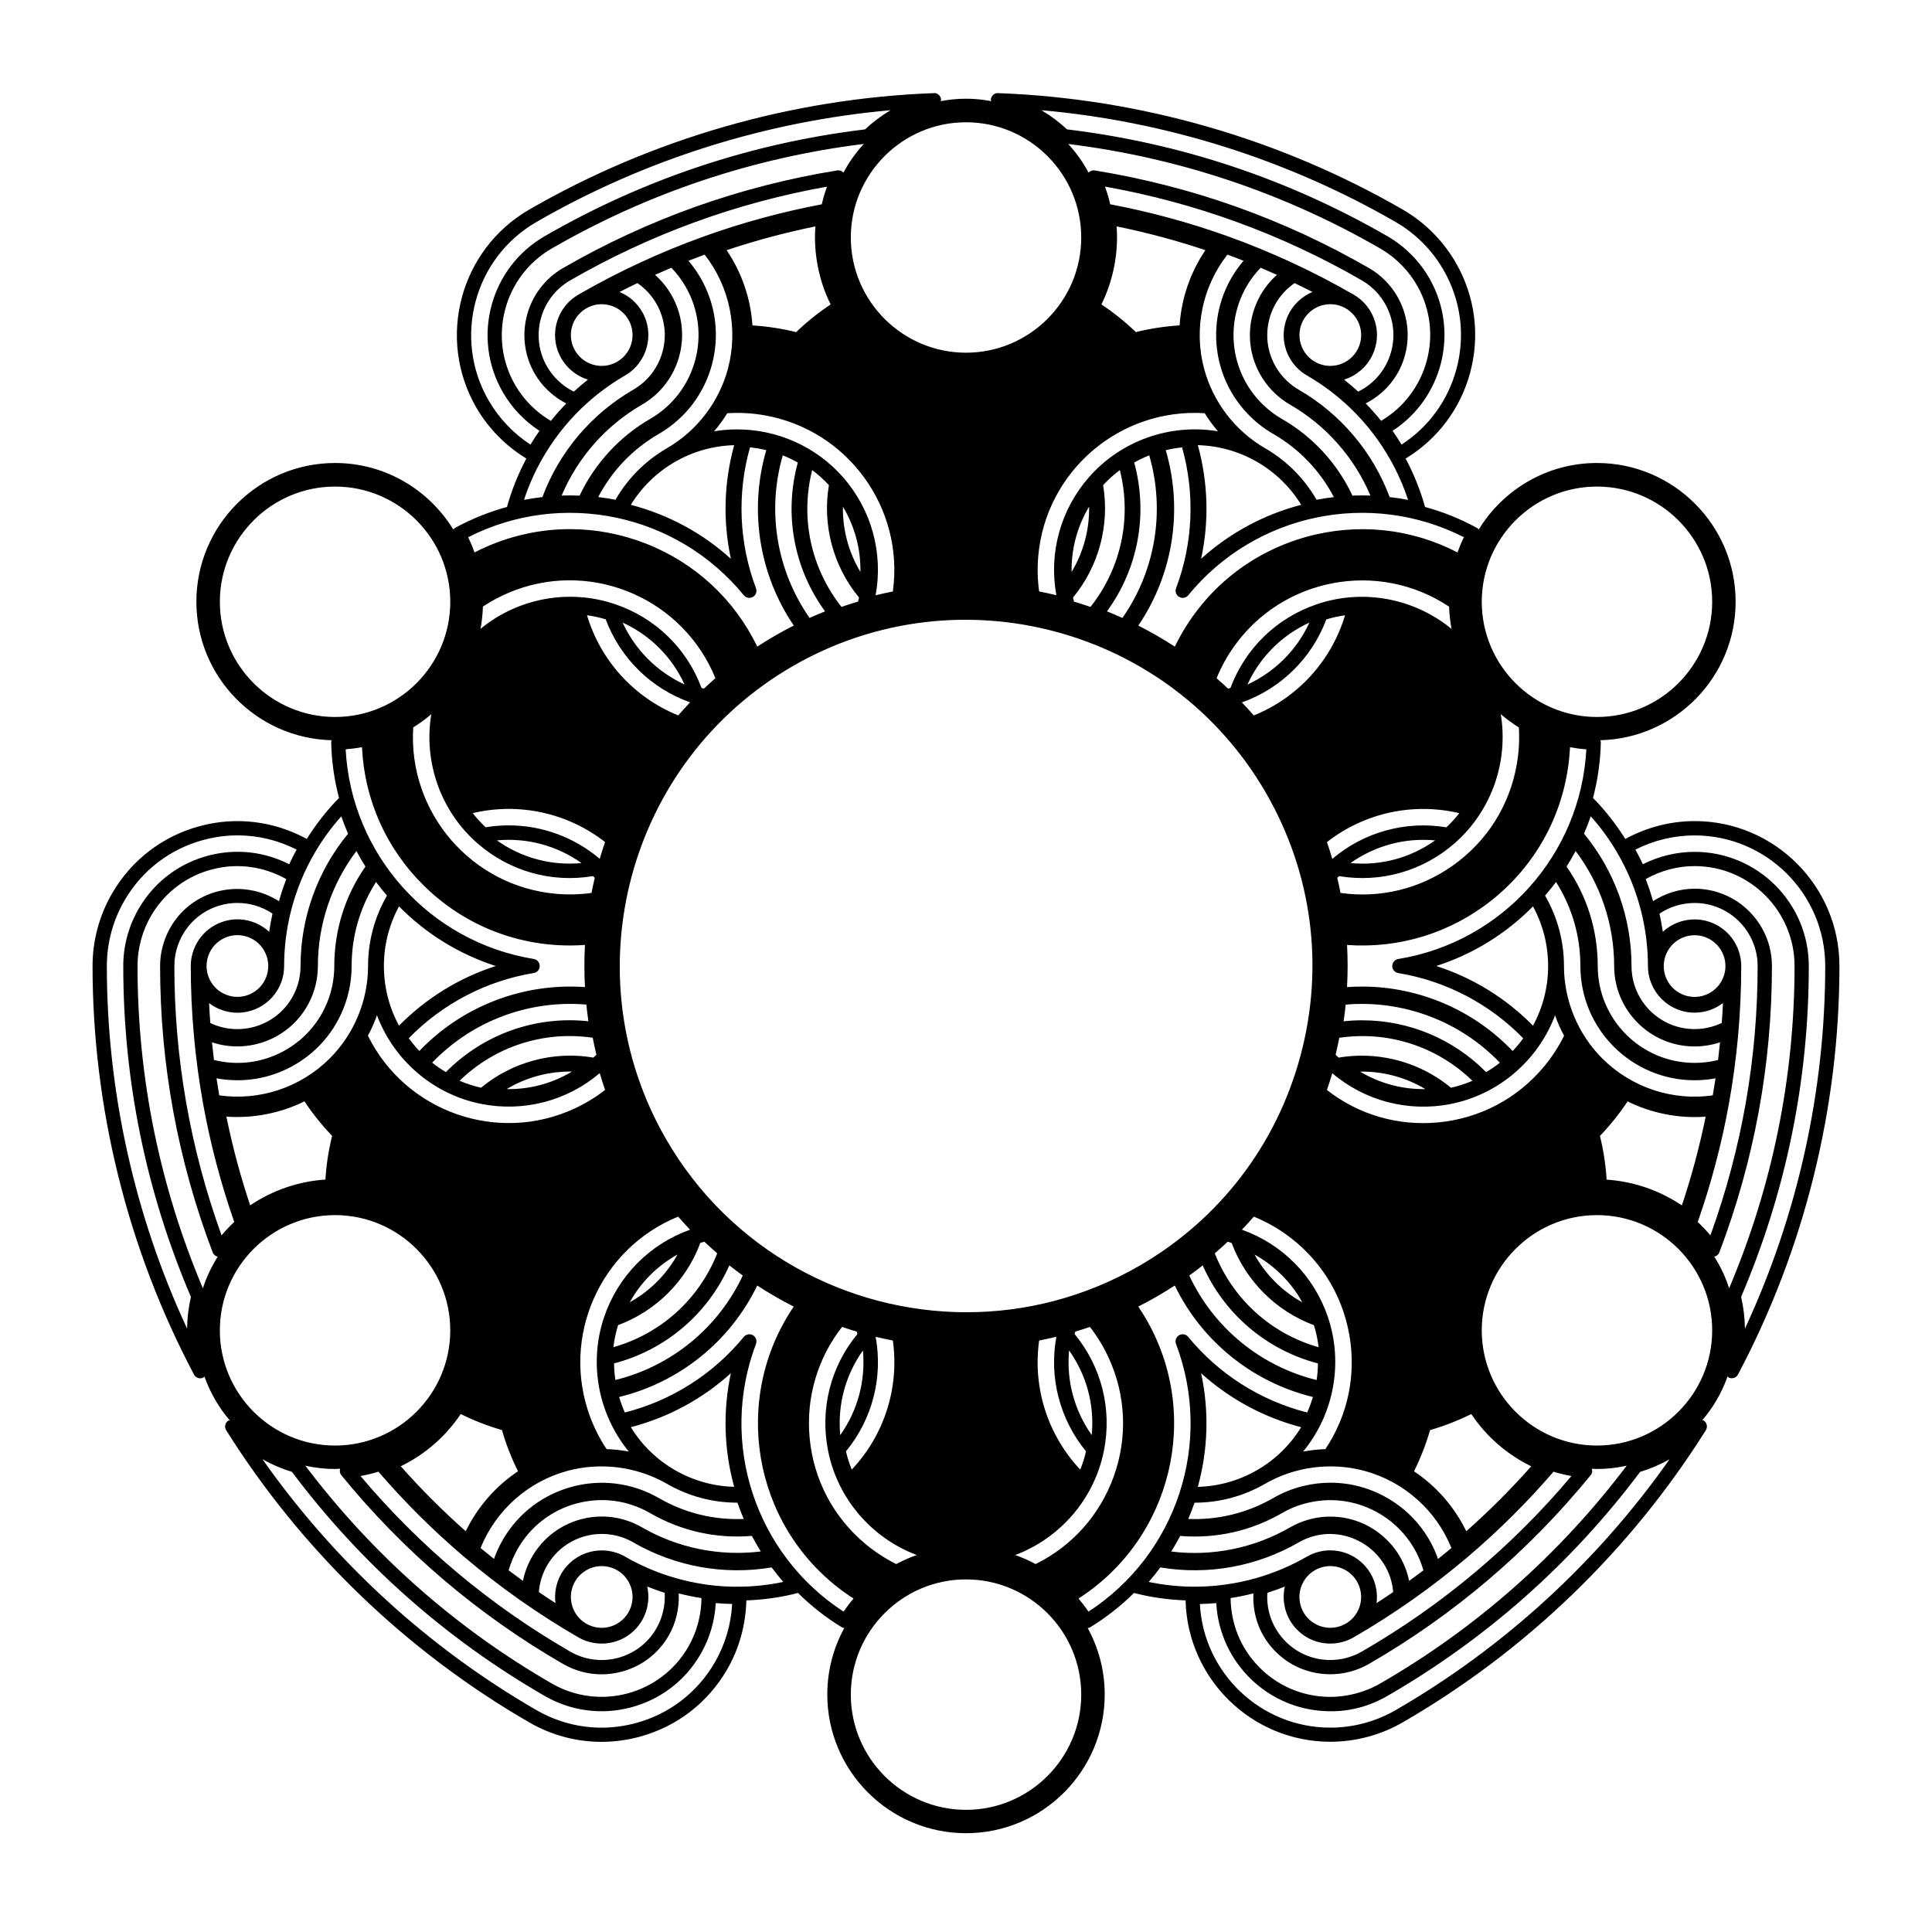
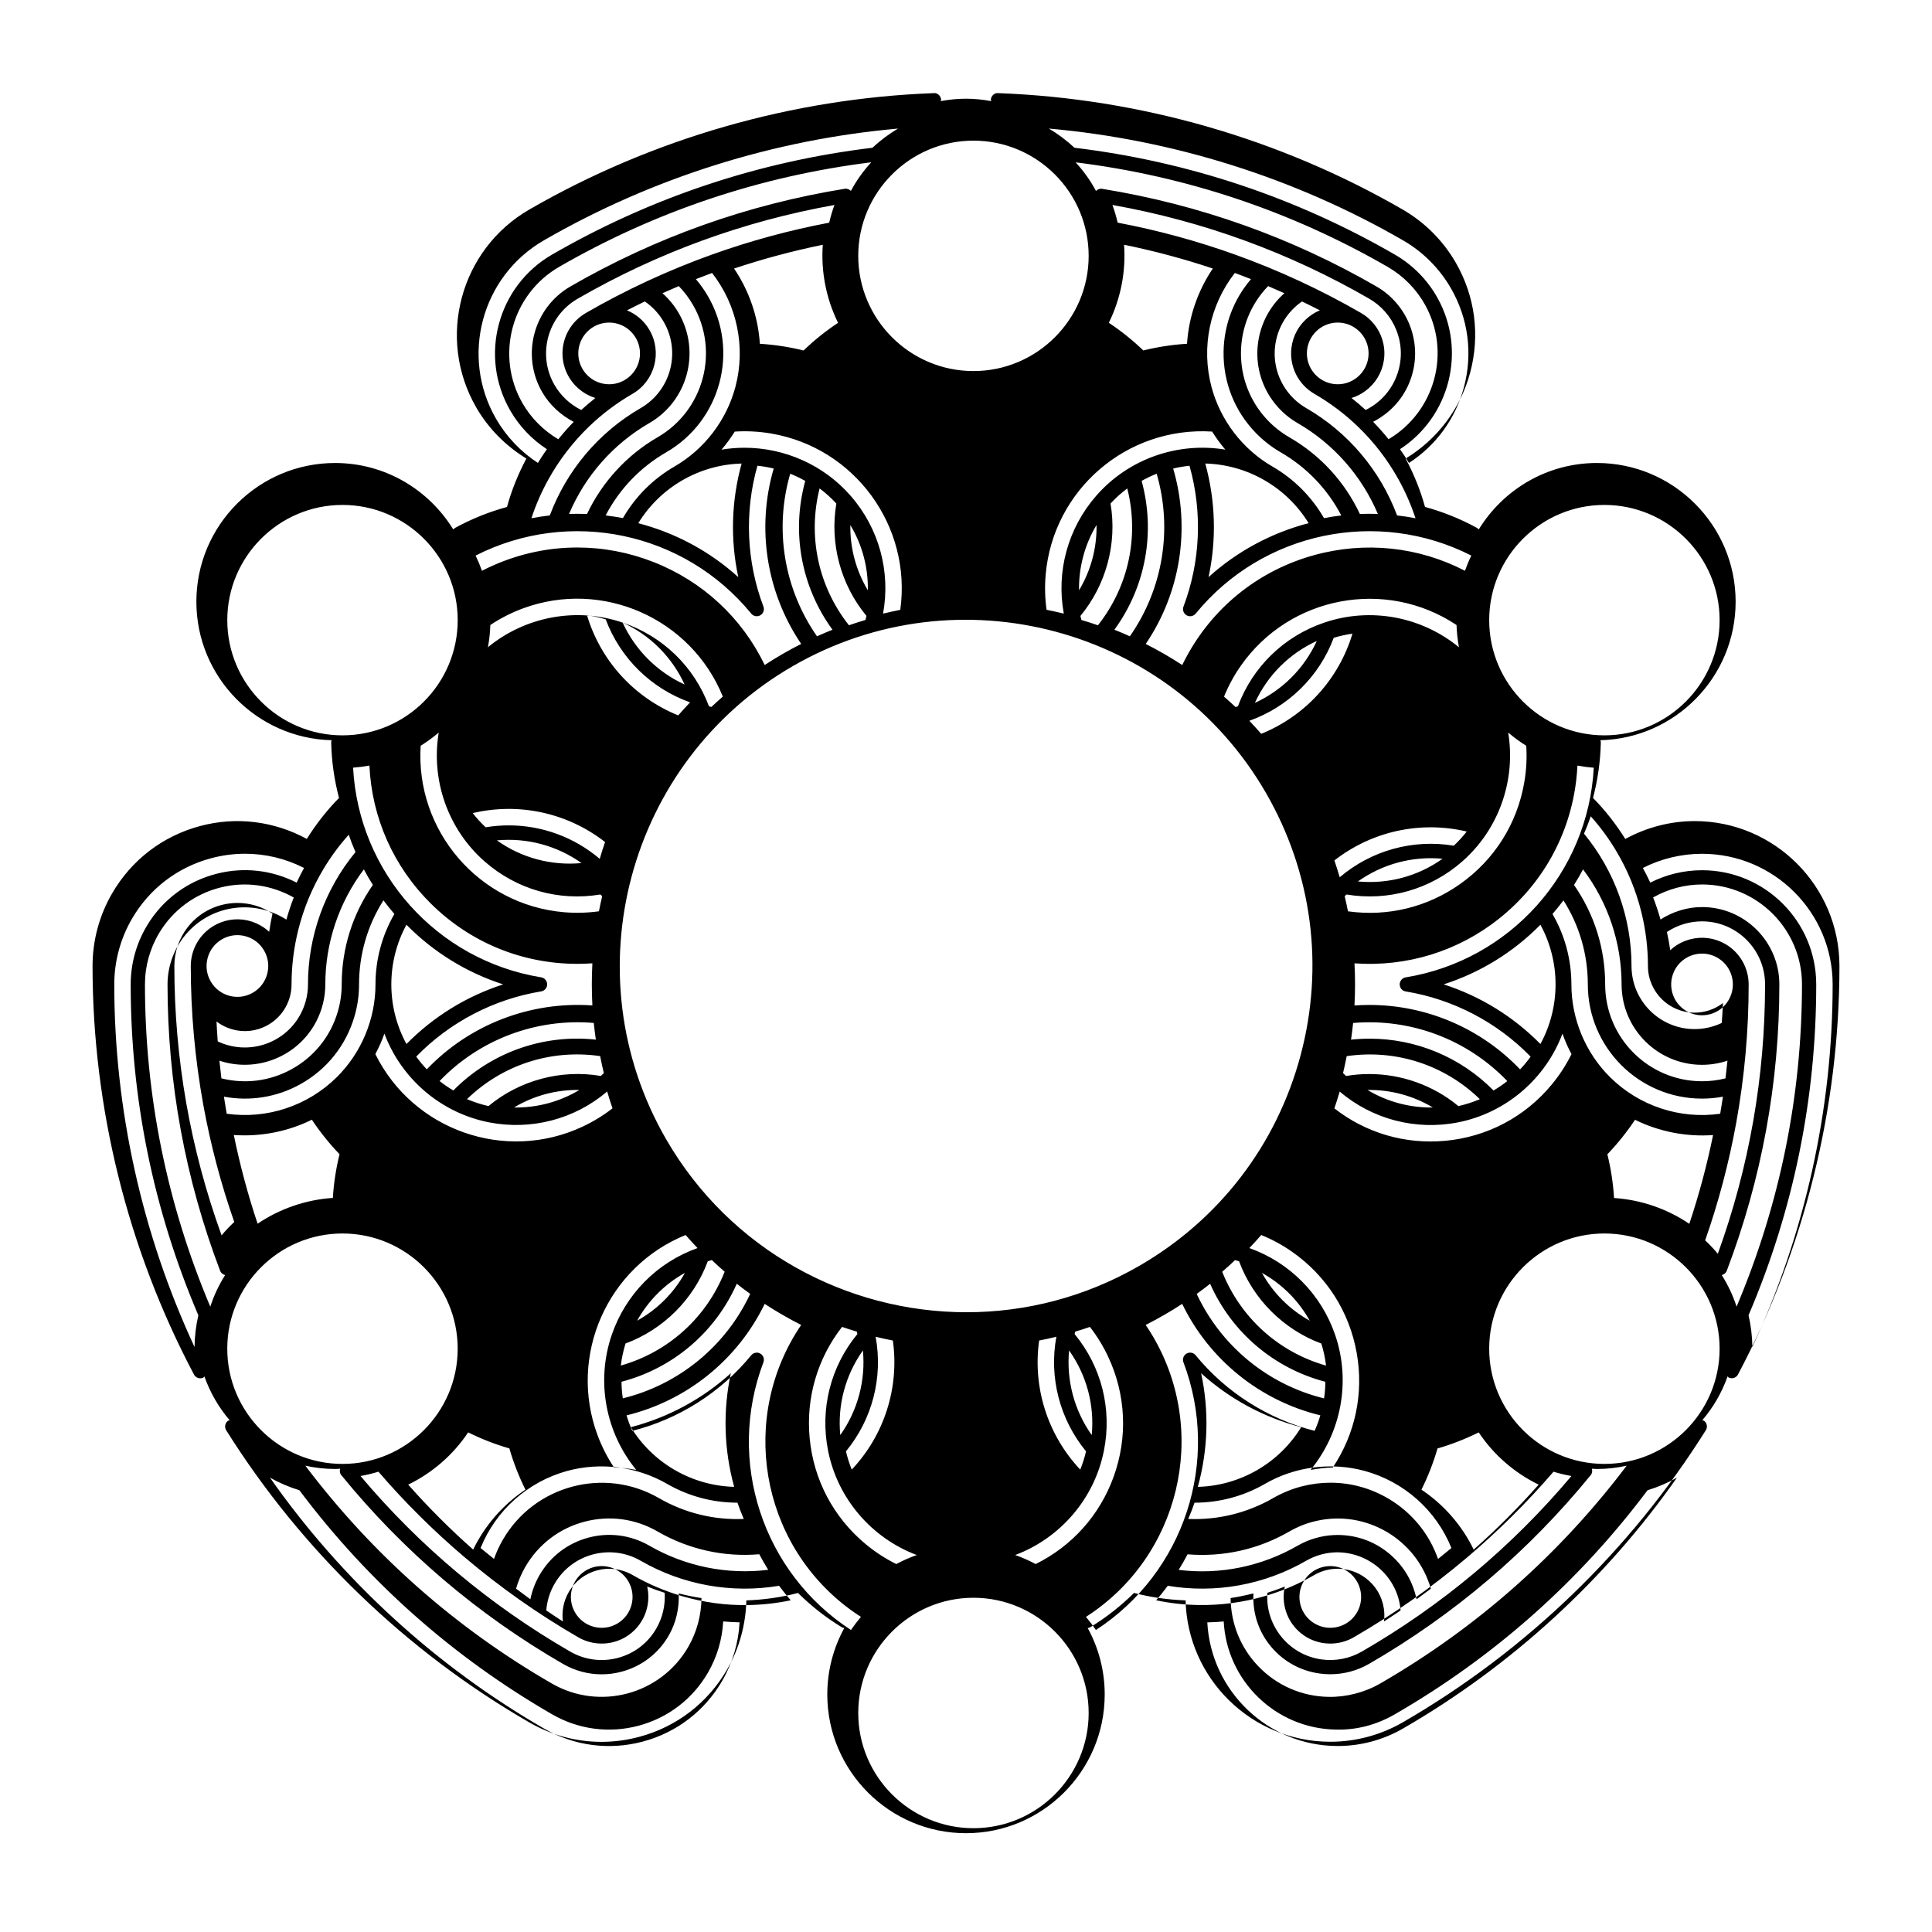
<svg xmlns="http://www.w3.org/2000/svg" fill="#000000" width="800px" height="800px" version="1.1" viewBox="144 144 512 512">
-   <path d="m593.08 361.6c-6.418 0-12.73 1.664-18.363 4.734-2.457-3.91-5.297-7.582-8.551-10.867 1.234-4.711 1.953-9.617 2.07-14.66 0.004-0.227-0.047-0.438-0.117-0.641 19.844-0.492 35.84-16.75 35.84-36.711 0-20.27-16.484-36.758-36.758-36.758-13.254 0-24.852 7.074-31.32 17.617-0.141-0.168-0.309-0.316-0.508-0.434-4.422-2.422-9.035-4.254-13.73-5.535-1.219-4.457-2.984-8.75-5.133-12.82 8.449-5.148 14.52-13.184 17.098-22.777 2.66-9.906 1.309-20.254-3.812-29.137-3.367-5.84-8.227-10.707-14.066-14.082-32.551-18.797-69.625-29.461-107.2-30.848-0.953-0.121-1.809 0.672-1.945 1.637-0.023 0.176 0.09 0.312 0.117 0.484-2.176-0.406-4.414-0.645-6.703-0.645-2.293 0-4.527 0.238-6.711 0.645 0.023-0.168 0.141-0.309 0.117-0.484-0.133-0.961-1.031-1.777-1.941-1.637-37.57 1.387-74.633 12.055-107.2 30.852-18.332 10.586-24.637 34.113-14.055 52.445 3.211 5.562 7.809 10.191 13.281 13.539-2.156 4.086-3.918 8.379-5.133 12.832-4.695 1.285-9.305 3.113-13.73 5.535-0.203 0.109-0.367 0.262-0.508 0.43-6.469-10.543-18.07-17.617-31.32-17.617-20.27 0-36.758 16.488-36.758 36.758 0 19.961 16 36.219 35.848 36.711-0.07 0.203-0.121 0.414-0.117 0.641 0.109 5.043 0.836 9.957 2.07 14.664-3.25 3.281-6.082 6.941-8.539 10.848-8.691-4.734-18.691-5.977-28.273-3.414-9.91 2.644-18.191 8.992-23.328 17.863-3.391 5.844-5.176 12.488-5.176 19.23 0 37.598 9.297 75.039 26.879 108.26 0.336 0.637 0.988 1.004 1.672 1.004 0.242 0 0.484-0.047 0.719-0.141 0.172-0.07 0.238-0.242 0.371-0.352 1.523 4.297 3.805 8.23 6.715 11.629-0.16 0.066-0.348 0.035-0.492 0.145-0.77 0.594-0.961 1.676-0.441 2.5 19.984 31.84 47.758 58.613 80.316 77.41 5.914 3.414 12.484 5.16 19.133 5.152 3.336 0 6.691-0.438 10-1.324 9.906-2.648 18.184-9.004 23.312-17.887 3.211-5.559 4.922-11.859 5.082-18.27 4.609-0.176 9.211-0.797 13.684-1.977 3.461 3.426 7.352 6.504 11.664 9.125 0.188 0.109 0.402 0.125 0.609 0.172-2.871 5.234-4.508 11.234-4.508 17.613 0 20.27 16.488 36.758 36.758 36.758s36.758-16.484 36.758-36.758c0-6.379-1.637-12.379-4.508-17.613 0.207-0.047 0.43-0.059 0.609-0.172 4.312-2.621 8.207-5.699 11.664-9.125 4.469 1.176 9.059 1.797 13.668 1.969 0.504 20.727 17.473 37.449 38.316 37.465h0.059c6.723 0 13.348-1.777 19.176-5.144 32.562-18.801 60.336-45.57 80.316-77.41 0.52-0.82 0.324-1.906-0.449-2.5-0.145-0.117-0.328-0.082-0.492-0.145 2.906-3.394 5.188-7.332 6.715-11.629 0.137 0.109 0.203 0.281 0.371 0.352 0.23 0.102 0.48 0.141 0.719 0.141 0.68 0 1.336-0.367 1.668-1.004 17.59-33.207 26.879-70.645 26.879-108.25 0-21.172-17.219-38.398-38.391-38.398zm-20.816 7.836c3.039 5.066 5.289 10.539 6.707 16.27 1.16 4.676 1.75 9.488 1.75 14.297 0 6.82 5.547 12.363 12.363 12.363 2.781 0 5.41-0.934 7.523-2.555-0.086 1.758-0.191 3.516-0.324 5.281-2.246 1.066-4.715 1.629-7.199 1.629-9.219 0-16.715-7.496-16.715-16.715 0-12.809-4.465-25.211-12.59-35.074 0.656-1.508 1.25-3.043 1.789-4.602 2.512 2.809 4.766 5.859 6.695 9.105zm-6.402 163.79c0.453 0.016 0.898 0.07 1.352 0.07 2.707 0 5.336-0.312 7.875-0.871-17.793 23.531-39.746 42.961-65.309 57.715-4.16 2.402-9.078 3.637-13.699 3.547-7.074-0.121-13.68-2.992-18.586-8.082-4.734-4.902-7.301-11.316-7.375-18.102 2.035-0.312 4.047-0.73 6.047-1.238-0.23 4.785 1.109 9.457 4.035 13.32 3.305 4.363 8.113 7.18 13.539 7.918 0.926 0.125 1.848 0.191 2.781 0.191 3.582 0 7.152-0.941 10.273-2.742 22.551-13.02 42.32-29.855 58.77-50.039 0.387-0.469 0.461-1.098 0.297-1.688zm-60.961 48.457c-3.203 1.855-6.992 2.59-10.645 2.086-4.422-0.609-8.344-2.906-11.039-6.465-2.453-3.246-3.629-7.176-3.352-11.195 1.562-0.492 3.102-1.043 4.625-1.656-1.008 4.465 0.5 9.32 4.297 12.383 0.492 0.395 1.012 0.746 1.57 1.082 3.812 2.195 8.551 2.195 12.363 0 10.605-6.125 20.746-13.266 30.121-21.211 8.191-6.949 15.875-14.574 22.859-22.691 1.562 0.484 3.148 0.863 4.746 1.145-15.707 18.668-34.383 34.309-55.547 46.523zm-15.438-18.562c1.512-2.625 4.266-4.09 7.094-4.09 1.387 0 2.793 0.352 4.074 1.098 3.898 2.254 5.246 7.262 2.992 11.168-2.246 3.906-7.262 5.254-11.168 2.992-1.895-1.094-3.25-2.852-3.812-4.961-0.566-2.109-0.273-4.312 0.82-6.207zm-27.156-55.203c7.559 6.832 16.582 11.707 26.512 14.305-5.84 9.547-16.191 15.523-27.383 15.809 2.727-9.902 3.012-20.156 0.871-30.113zm16.93 29.316c7.941-4.594 17.578-5.828 26.426-3.422 10.438 2.852 18.941 10.438 22.98 20.434-1.176 0.973-2.359 1.941-3.551 2.891-2.328-6.637-6.852-12.207-12.965-15.875-4.766-2.863-10.105-4.328-15.527-4.328-2.457 0-4.934 0.301-7.379 0.91-2.734 0.684-5.359 1.75-7.801 3.152-6.898 3.984-14.688 5.856-22.523 5.547 0.605-1.414 1.164-2.863 1.672-4.316h0.066c6.519-0.004 12.926-1.711 18.602-4.992zm-47.426-8.613c-0.387 1.652-0.902 3.269-1.535 4.84-8.625-9.164-12.637-21.695-10.898-34.207 1.523-0.297 3.047-0.629 4.566-0.996-1.973 10.762 0.871 21.848 7.867 30.363zm-4.492-26.742c4.644 6.543 6.762 14.438 6 22.426-4.644-6.555-6.742-14.492-6-22.426zm9.234 26.566c2.188-11.043-0.641-22.25-7.766-30.902 0.051-0.215 0.105-0.43 0.156-0.645 1.309-0.387 2.613-0.805 3.898-1.25 1.906 2.449 3.535 5.113 4.856 7.941 4.707 10.066 5.203 21.367 1.41 31.816-3.684 10.152-11 18.312-20.641 23.086-1.758-0.941-3.566-1.738-5.426-2.394 11.906-4.469 20.977-14.871 23.512-27.652zm-36.402-36.688c-31.738 0-62.652-16.461-79.633-45.867-25.301-43.828-10.23-100.07 33.594-125.37 43.832-25.301 100.06-10.227 125.37 33.594 12.258 21.23 15.512 45.961 9.164 69.641-6.348 23.68-21.527 43.469-42.758 55.73-14.41 8.312-30.172 12.27-45.734 12.27zm-24.098 6.5c1.516 0.367 3.043 0.707 4.566 0.996 1.742 12.52-2.273 25.051-10.898 34.207-0.637-1.57-1.148-3.188-1.535-4.84 7.004-8.508 9.844-19.602 7.867-30.363zm-9.375 26.051c-0.762-7.984 1.355-15.879 6.004-22.426 0.742 7.938-1.352 15.875-6.004 22.426zm-3.231 4.137c2.535 12.781 11.602 23.184 23.508 27.652-1.863 0.656-3.672 1.449-5.43 2.394-2.883-1.426-5.602-3.199-8.098-5.266-8.555-7.094-13.836-17.098-14.863-28.168-0.992-10.629 2.055-21.027 8.59-29.414 1.293 0.441 2.594 0.863 3.906 1.25 0.055 0.215 0.105 0.43 0.156 0.645-7.129 8.656-9.953 19.867-7.769 30.906zm-24.887 9.582c-11.184-0.293-21.539-6.262-27.379-15.809 9.93-2.594 18.953-7.465 26.504-14.305-2.133 9.961-1.844 20.215 0.875 30.113zm-17.793-0.793c5.672 3.273 12.078 4.988 18.605 4.988h0.059c0.504 1.449 1.062 2.898 1.676 4.316-7.93 0.324-15.629-1.562-22.523-5.547-14.449-8.328-32.996-3.371-41.336 11.078-0.934 1.613-1.715 3.305-2.332 5.062-1.195-0.945-2.383-1.918-3.559-2.891 4.035-9.992 12.539-17.582 22.98-20.434 8.859-2.402 18.484-1.16 26.43 3.426zm-23.488 40.684c3.812 2.195 8.551 2.191 12.363 0 4.805-2.777 7.043-8.312 5.875-13.469 1.523 0.613 3.066 1.164 4.625 1.656 0.211 3.281-0.555 6.606-2.207 9.457-2.231 3.871-5.84 6.629-10.152 7.789-4.312 1.145-8.82 0.559-12.688-1.672-21.164-12.219-39.84-27.855-55.555-46.523 1.602-0.281 3.188-0.66 4.746-1.145 7.004 8.137 14.691 15.766 22.863 22.691 9.375 7.949 19.508 15.086 30.129 21.215zm2.094-17.789c1.285-0.742 2.684-1.098 4.07-1.098 2.832 0 5.582 1.465 7.098 4.09 2.254 3.906 0.91 8.918-2.992 11.168-3.906 2.266-8.918 0.922-11.168-2.992-2.258-3.902-0.91-8.914 2.992-11.168zm-64.93-25.207c16.449 20.184 36.219 37.016 58.773 50.039 3.16 1.82 6.664 2.75 10.211 2.75 1.785 0 3.57-0.23 5.34-0.707 5.285-1.414 9.707-4.805 12.445-9.551 1.953-3.379 2.828-7.289 2.656-11.18 1.996 0.508 4.004 0.926 6.035 1.238-0.051 4.535-1.234 8.992-3.508 12.934-7.301 12.652-23.523 16.992-36.172 9.691-25.566-14.758-47.52-34.188-65.305-57.715 2.539 0.559 5.168 0.871 7.875 0.871 0.453 0 0.898-0.051 1.344-0.07-0.164 0.594-0.09 1.223 0.305 1.699zm-22.516-146.23c-3.012-1.34-6.379-1.422-9.453-0.23-0.598 0.227-1.18 0.508-1.734 0.832-3.816 2.203-6.184 6.301-6.184 10.707 0 12.277 1.113 24.621 3.301 36.691 1.914 10.551 4.68 21.02 8.223 31.141-1.195 1.113-2.316 2.297-3.359 3.547-8.309-22.949-12.516-46.941-12.516-71.379 0-3.691 1.25-7.34 3.516-10.258 3.289-4.231 8.23-6.453 13.219-6.453 3.215 0 6.445 0.922 9.273 2.816-0.352 1.594-0.645 3.211-0.875 4.828-0.996-0.922-2.141-1.676-3.41-2.242zm-0.922 18.387c-3.906 2.262-8.918 0.922-11.168-2.992-1.094-1.895-1.379-4.098-0.816-6.207 0.562-2.106 1.918-3.871 3.809-4.961 1.258-0.73 2.66-1.098 4.074-1.098 0.711 0 1.426 0.098 2.125 0.281 2.106 0.562 3.875 1.914 4.961 3.809 2.266 3.902 0.922 8.914-2.984 11.168zm67.816-44.348c-2.031 0-4.082 0.168-6.121 0.504-1.238-1.16-2.383-2.414-3.426-3.754 12.246-2.883 25.105-0.098 35.074 7.664-0.508 1.473-0.977 2.957-1.414 4.457-6.766-5.75-15.316-8.871-24.113-8.871zm19.289 9.988c-7.992 0.75-15.887-1.359-22.426-6.012 7.996-0.75 15.922 1.398 22.426 6.012zm28.77-42.59c-1.078 1.133-2.133 2.289-3.152 3.457-11.707-4.758-20.555-14.488-24.172-26.547 1.676 0.23 3.34 0.598 4.961 1.094 3.871 10.32 12.059 18.328 22.363 21.996zm-17.875-21.137c7.297 3.336 13.07 9.113 16.414 16.41-7.238-3.332-13.062-9.113-16.414-16.41zm-1.969-4.867c-12.344-4.203-25.879-1.547-35.699 6.531 0.363-1.941 0.574-3.91 0.641-5.898 2.691-1.785 5.578-3.258 8.605-4.383 21.105-7.809 44.598 2.644 53.004 23.355-1.031 0.898-2.039 1.82-3.039 2.754-0.211-0.059-0.422-0.121-0.637-0.188-3.926-10.5-12.219-18.551-22.875-22.172zm-35.555 128.13c-1.949-0.441-3.856-1.059-5.688-1.84 9.367-9.098 22.293-13.305 35.285-11.402 0.293 1.508 0.613 3.008 0.973 4.5-0.262 0.262-0.527 0.516-0.797 0.762-10.551-1.82-21.539 1.148-29.773 7.981zm24.09-4.273c-5.231 3.144-11.203 4.746-17.305 4.641 5.227-3.141 11.207-4.742 17.305-4.641zm-33.402 0.137c-1.27-0.75-2.488-1.586-3.641-2.5 10.574-11.035 25.609-16.688 40.859-15.395 0.152 1.477 0.332 2.957 0.551 4.422-14.012-1.516-27.855 3.43-37.77 13.473zm36.852-22.535c-16.402-1.152-32.531 5.039-43.887 16.934-1.008-1.059-1.941-2.188-2.801-3.371 8.855-9.117 20.559-15.23 33.117-17.285 0.91-0.145 1.582-0.941 1.582-1.863s-0.672-1.715-1.582-1.863c-27.676-4.516-48.371-27.73-49.848-55.566 1.449-0.105 2.898-0.293 4.328-0.555 0.645 13.859 6.383 26.781 16.309 36.602 10.402 10.289 24.164 15.945 38.789 15.945h0.301c1.219-0.004 2.453-0.055 3.688-0.145-0.195 3.711-0.195 7.453 0.004 11.168zm-49.277 10.223c-5.344-9.824-5.344-21.781 0-31.609 7.215 7.309 15.945 12.68 25.641 15.809-9.695 3.117-18.426 8.5-25.641 15.801zm-8.902-42.16c-5.406 7.769-8.254 16.859-8.254 26.355 0 2.5-0.367 4.988-1.082 7.387-1.977 6.57-6.387 11.969-12.426 15.219-5.672 3.055-12.148 3.856-18.375 2.297-0.195-1.562-0.371-3.117-0.527-4.68 9.789 3.258 20.797-0.988 25.68-10.43 1.559-3.012 2.383-6.398 2.383-9.789 0-11.012 3.606-21.723 10.219-30.477 0.734 1.395 1.531 2.773 2.383 4.117zm-36.848 66.27c7.094 0.508 14.297-0.891 20.688-4.047 2.16 3.254 4.621 6.324 7.332 9.141-0.941 3.797-1.535 7.684-1.773 11.582-7.109 0.465-14.051 2.848-19.941 6.836-2.578-7.688-4.688-15.574-6.305-23.512zm27.289-15.324c-7.691 7.621-18.516 11.199-29.18 9.688-0.262-1.508-0.504-3.019-0.73-4.523 6.906 1.293 14 0.168 20.227-3.285 7.07-3.918 12.188-10.363 14.414-18.133 0.777-2.707 1.168-5.512 1.168-8.332 0-7.961 2.227-15.609 6.465-22.277 0.922 1.238 1.891 2.445 2.902 3.613-3.281 5.668-5.012 12.09-5.012 18.668 0 9.164-3.738 18.129-10.254 24.582zm12.617-11.543c4.469 11.898 14.871 20.969 27.652 23.504 11.25 2.211 22.758-0.816 31.383-8.16 0.438 1.5 0.91 2.988 1.414 4.457-2.453 1.91-5.117 3.535-7.941 4.856-20.5 9.594-44.914 0.953-54.906-19.227 0.941-1.762 1.742-3.57 2.398-5.43zm33.121 109.93c1.082 3.758 2.516 7.426 4.254 10.922-5.918 3.949-10.742 9.488-13.852 15.887-6.07-5.367-11.844-11.145-17.215-17.215 6.402-3.098 11.941-7.918 15.891-13.844 3.504 1.742 7.168 3.168 10.922 4.25zm5.562 39.973c-1.273-0.918-2.539-1.855-3.793-2.805 0.578-2.004 1.395-3.941 2.449-5.762 3.43-5.941 8.961-10.184 15.582-11.961 6.621-1.77 13.539-0.871 19.477 2.57 8.227 4.746 17.516 6.816 26.953 6.031 0.734 1.402 1.531 2.785 2.367 4.125-10.883 1.344-21.961-0.891-31.5-6.398-4.934-2.84-10.672-3.598-16.172-2.125-5.496 1.473-10.09 4.996-12.938 9.93-1.148 1.988-1.969 4.152-2.426 6.394zm22.172-34.922c-1.785-2.68-3.254-5.57-4.383-8.605-7.812-21.109 2.641-44.602 23.355-53.004 1.023 1.176 2.074 2.328 3.152 3.461-10.68 3.797-19.07 12.242-22.758 23.09-4.195 12.34-1.547 25.887 6.531 35.703-1.945-0.363-3.914-0.582-5.898-0.645zm24.848-54.656c0.352-0.105 0.707-0.211 1.062-0.312 1.113 1.059 2.246 2.086 3.41 3.09-4.848 12.195-14.953 21.301-27.52 24.867 0.238-1.984 0.656-3.934 1.25-5.844 10.031-3.715 18.09-11.758 21.797-21.801zm-18.719 15.746c2.957-5.324 7.332-9.699 12.66-12.66-2.953 5.328-7.328 9.703-12.66 12.66zm-4.148 16.191c13.652-3.566 24.848-13.109 30.547-25.973 1.164 0.922 2.352 1.82 3.562 2.684-6.481 13.855-18.914 24.047-33.762 27.688-0.219-1.449-0.332-2.926-0.348-4.398zm30.953-213.23c-7.551-6.828-16.574-11.703-26.504-14.297 5.84-9.543 16.188-15.523 27.379-15.805-2.723 9.895-3.012 20.145-0.875 30.102zm-15.773-69.949c-1.145-1.984-2.613-3.773-4.324-5.297 1.438-0.645 2.875-1.273 4.324-1.883 1.457 1.508 2.727 3.184 3.773 5.004 7.074 12.258 2.863 27.988-9.395 35.059-8.105 4.68-14.699 11.863-18.695 20.328-0.852-0.035-1.707-0.051-2.559-0.051-0.734 0-1.473 0.012-2.203 0.035 4.277-10.098 11.75-18.582 21.285-24.082 10.172-5.871 13.668-18.938 7.793-29.113zm-24.637-0.047c-3.812 2.203-6.184 6.297-6.184 10.707 0 5.551 3.672 10.258 8.715 11.812-1.289 1.012-2.539 2.074-3.742 3.18-2.949-1.457-5.441-3.777-7.09-6.637-4.609-7.981-1.863-18.227 6.121-22.836 21.172-12.223 44.055-20.57 68.07-24.852-0.559 1.531-1.023 3.094-1.391 4.684-10.535 1.996-20.984 4.836-31.074 8.453-11.555 4.144-22.805 9.352-33.426 15.488zm6.18 2.531c4.508 0 8.176 3.668 8.176 8.176 0 4.508-3.668 8.176-8.176 8.176-4.508 0-8.176-3.668-8.176-8.176 0-4.508 3.668-8.176 8.176-8.176zm60.672 0.066c-3.254 2.156-6.324 4.613-9.145 7.332-3.797-0.941-7.684-1.535-11.582-1.773-0.457-7.109-2.84-14.051-6.836-19.941 7.688-2.57 15.578-4.684 23.512-6.297-0.512 7.09 0.895 14.301 4.051 20.68zm-78.418 18.355c1.953 3.379 4.902 6.098 8.359 7.891-1.438 1.477-2.801 3.008-4.086 4.613-3.91-2.316-7.184-5.566-9.461-9.508-7.301-12.645-2.949-28.875 9.691-36.18 25.582-14.773 53.41-24.07 82.707-27.711-2.098 2.289-3.926 4.82-5.391 7.582-0.43-0.418-1.012-0.664-1.598-0.57-25.699 4.152-50.168 12.855-72.719 25.879-9.789 5.656-13.152 18.215-7.504 28.004zm32.879 15.957c14.449-8.344 19.418-26.887 11.074-41.336-0.934-1.617-2.012-3.141-3.219-4.551 1.426-0.559 2.852-1.102 4.293-1.633 6.629 8.488 8.953 19.648 6.203 30.117-2.332 8.871-8.227 16.586-16.168 21.176-5.688 3.285-10.387 7.992-13.66 13.668-1.516-0.293-3.043-0.523-4.578-0.707 3.648-7 9.16-12.754 16.055-16.734zm14.652-0.699c1.281-1.5 2.453-3.098 3.5-4.785 3.231-0.207 6.453-0.035 9.648 0.508 22.188 3.785 37.301 24.586 34.223 46.727-1.527 0.301-3.055 0.637-4.566 1.004 2.051-11.148-1.066-22.637-8.621-31.262-7.203-8.223-17.547-12.695-28.102-12.695-2.019 0-4.055 0.164-6.082 0.504zm38.41 44.059c-0.082 0.359-0.168 0.715-0.262 1.074-1.473 0.434-2.934 0.902-4.383 1.406-8.137-10.293-10.969-23.598-7.773-36.266 1.598 1.199 3.078 2.535 4.438 4.004-1.797 10.551 1.145 21.543 7.981 29.781zm-4.269-24.082c3.133 5.223 4.734 11.199 4.637 17.289-3.141-5.223-4.738-11.199-4.637-17.289zm-15.938-13.598c1.367 0.543 2.699 1.18 3.984 1.906-3.738 13.609-1.074 28.074 7.219 39.438-1.387 0.551-2.754 1.133-4.106 1.738-8.758-12.543-11.363-28.406-7.098-43.082zm152.38-21.898c2.672-1.945 4.418-4.816 4.934-8.082 0.102-0.629 0.152-1.27 0.152-1.91 0-4.402-2.371-8.504-6.188-10.707-10.621-6.133-21.867-11.34-33.422-15.488h-0.004c-10.09-3.617-20.539-6.457-31.078-8.453-0.363-1.594-0.828-3.152-1.387-4.684 24.027 4.277 46.91 12.629 68.074 24.852 3.203 1.848 5.734 4.75 7.117 8.176 1.688 4.137 1.656 8.68-0.074 12.797-1.578 3.75-4.398 6.727-8.016 8.504-1.203-1.109-2.453-2.168-3.742-3.176 1.289-0.391 2.512-1.004 3.633-1.828zm-7.281-1.809c-4.508 0-8.176-3.668-8.176-8.176 0-4.508 3.672-8.176 8.176-8.176 4.504 0 8.176 3.668 8.176 8.176 0 4.508-3.668 8.176-8.176 8.176zm-17.941 3.32c1.828 2.856 4.348 5.262 7.285 6.957 9.539 5.5 17.008 13.984 21.285 24.082-1.57-0.051-3.168-0.051-4.762 0.016-4.031-8.57-10.469-15.578-18.695-20.328-2.176-1.254-4.144-2.816-5.856-4.629-9.422-10.012-9.23-25.648 0.23-35.43 1.445 0.609 2.887 1.238 4.316 1.883-7.723 6.836-9.543 18.496-3.805 27.449zm-17.164 17.684c11.191 0.289 21.539 6.262 27.387 15.805-9.941 2.594-18.957 7.473-26.516 14.297 2.141-9.953 1.855-20.199-0.871-30.102zm17.801 0.797c-7.941-4.586-13.836-12.305-16.172-21.176-2.75-10.469-0.43-21.625 6.207-30.117 1.43 0.523 2.856 1.066 4.281 1.633-4.578 5.336-7.144 12.043-7.266 19.16-0.137 8.082 2.875 15.738 8.5 21.547 1.965 2.031 4.195 3.773 6.629 5.18 6.898 3.984 12.402 9.734 16.062 16.738-1.535 0.18-3.062 0.418-4.578 0.707-3.277-5.676-7.977-10.387-13.664-13.672zm-39.32-58.773c7.934 1.617 15.828 3.727 23.52 6.297-3.988 5.891-6.379 12.832-6.836 19.941-3.894 0.238-7.785 0.836-11.582 1.773-2.82-2.711-5.883-5.168-9.141-7.332 3.148-6.379 4.555-13.582 4.039-20.68zm75.512 36.754c2.125-5.043 2.156-10.617 0.098-15.684-1.703-4.195-4.805-7.754-8.73-10.02-22.555-13.02-47.02-21.723-72.727-25.879-0.586-0.102-1.168 0.145-1.598 0.57-1.465-2.762-3.293-5.297-5.391-7.582 29.297 3.637 57.121 12.938 82.707 27.711 4.16 2.402 7.594 5.891 9.922 10.09 6.957 12.551 2.562 28.312-9.699 35.574-1.285-1.602-2.656-3.141-4.09-4.613 4.25-2.203 7.629-5.699 9.508-10.168zm-52.176 12.754c1.047 1.688 2.215 3.285 3.5 4.785-12.543-2.086-25.598 2.387-34.184 12.191-7.551 8.625-10.676 20.113-8.625 31.262-1.516-0.367-3.043-0.707-4.566-1.004-0.43-3.074-0.508-6.195-0.238-9.305 1.961-22.531 21.543-39.34 44.113-37.93zm-26.926 19.074c1.359-1.473 2.84-2.812 4.438-4.004 3.199 12.664 0.363 25.965-7.773 36.266-1.445-0.504-2.906-0.973-4.379-1.406-0.098-0.359-0.18-0.715-0.266-1.074 6.832-8.242 9.777-19.234 7.981-29.781zm-8.344 22.988c-0.102-6.098 1.5-12.07 4.637-17.301 0.105 6.098-1.5 12.074-4.637 17.301zm16.586-28.988c1.285-0.727 2.621-1.359 3.984-1.906 4.273 14.676 1.664 30.535-7.098 43.082-1.352-0.609-2.719-1.188-4.102-1.738 8.285-11.363 10.953-25.828 7.215-39.438zm52.5 105.04c-0.438-1.484-0.91-2.977-1.414-4.457 9.969-7.766 22.801-10.555 35.074-7.664-1.043 1.336-2.191 2.59-3.43 3.754-10.836-1.805-21.902 1.273-30.23 8.367zm27.246-4.906c-6.539 4.656-14.426 6.766-22.426 6.012 6.5-4.609 14.418-6.766 22.426-6.012zm-23.336 27.715c13.824 0.984 27.398-3.148 38.328-11.855 11.531-9.176 18.797-22.289 20.465-36.93 0.133-1.199 0.23-2.41 0.293-3.617 1.43 0.266 2.875 0.453 4.328 0.555-1.477 27.836-22.168 51.051-49.848 55.566-0.918 0.152-1.582 0.941-1.582 1.863s0.672 1.719 1.582 1.863c12.555 2.051 24.258 8.168 33.117 17.285-0.855 1.188-1.789 2.312-2.797 3.371-10.438-10.941-24.91-17.078-39.922-17.078-1.32 0-2.644 0.051-3.969 0.141 0.207-3.715 0.207-7.457 0.004-11.164zm60.574-24.895c6.609 8.75 10.211 19.461 10.211 30.477 0 11.754 9.559 21.312 21.312 21.312 2.281 0 4.57-0.371 6.746-1.102-0.156 1.566-0.332 3.129-0.523 4.691-2.031 0.516-4.117 0.766-6.219 0.766-14.156 0-25.668-11.512-25.668-25.668 0-9.5-2.848-18.586-8.258-26.355 0.855-1.34 1.652-2.723 2.398-4.121zm-11.297 14.664c5.344 9.836 5.344 21.785 0 31.609-7.215-7.305-15.945-12.68-25.641-15.805 9.695-3.121 18.434-8.492 25.641-15.805zm-8.785 41.43c-1.152 0.918-2.371 1.754-3.641 2.5-8.742-8.855-20.555-13.734-32.824-13.734-1.641 0-3.289 0.086-4.941 0.262 0.215-1.465 0.398-2.949 0.551-4.422 15.262-1.297 30.285 4.367 40.855 15.395zm-7.266 4.797c-1.832 0.781-3.734 1.395-5.688 1.84-6.641-5.516-15.086-8.5-23.633-8.5-2.051 0-4.102 0.168-6.141 0.52-0.273-0.25-0.535-0.504-0.797-0.762 0.352-1.492 0.68-2.992 0.969-4.5 12.992-1.902 25.918 2.305 35.289 11.402zm-12.473 2.199c-6.09 0.102-12.066-1.496-17.297-4.637 6.109-0.094 12.074 1.512 17.297 4.637zm-26.25-124.47c1.621-0.492 3.285-0.855 4.961-1.094-3.621 12.051-12.465 21.789-24.18 26.547-1.02-1.168-2.07-2.324-3.148-3.457 10.312-3.676 18.496-11.684 22.367-21.996zm-20.906 17.258c3.344-7.297 9.117-13.074 16.414-16.41-3.348 7.301-9.172 13.082-16.414 16.41zm18.383-21.273c-10.652 3.621-18.949 11.672-22.879 22.172-0.211 0.066-0.422 0.125-0.637 0.188-0.992-0.938-2-1.859-3.039-2.75 1.176-2.887 2.664-5.633 4.449-8.176 12.969-18.539 38.43-23.277 57.168-10.801 0.066 1.988 0.281 3.961 0.641 5.898-9.816-8.078-23.359-10.738-35.703-6.531zm-0.766 191.05c0.594 1.906 1.012 3.859 1.25 5.844-12.566-3.566-22.672-12.672-27.52-24.867 1.16-1.004 2.297-2.031 3.41-3.09 0.352 0.102 0.711 0.203 1.059 0.312 3.719 10.039 11.77 18.082 21.801 21.801zm-15.738-18.719c5.324 2.957 9.699 7.332 12.66 12.66-5.328-2.957-9.699-7.332-12.66-12.66zm-13.734 2.879c5.699 12.867 16.895 22.406 30.539 25.973-0.016 1.48-0.125 2.953-0.344 4.402-14.844-3.641-27.277-13.828-33.754-27.684 1.199-0.867 2.391-1.762 3.559-2.691zm33.16 13.625c-3.691-10.848-12.082-19.289-22.766-23.09 1.09-1.137 2.141-2.293 3.152-3.461 2.883 1.176 5.629 2.664 8.176 4.449 9.113 6.367 15.195 15.898 17.129 26.848 1.883 10.629-0.363 21.363-6.34 30.32-1.984 0.066-3.949 0.281-5.894 0.641 8.086-9.828 10.738-23.371 6.543-35.707zm-12.172 52.027c2.172-1.254 4.504-2.188 6.938-2.754 13.383-3.168 26.828 4.832 30.566 17.91-1.25 0.945-2.516 1.883-3.789 2.805-0.891-4.41-3.148-8.402-6.531-11.48-3.961-3.606-9.012-5.562-14.332-5.562-0.332 0-0.676 0.004-1.012 0.02-3.387 0.156-6.731 1.137-9.668 2.832-9.539 5.5-20.605 7.754-31.5 6.398 0.84-1.352 1.633-2.731 2.367-4.125 9.465 0.766 18.723-1.293 26.961-6.043zm48.859 4.797c-3.098-6.402-7.918-11.934-13.844-15.887 1.742-3.508 3.168-7.168 4.258-10.918 3.75-1.09 7.41-2.516 10.918-4.258 3.949 5.926 9.488 10.746 15.887 13.844-5.371 6.078-11.145 11.852-17.219 17.219zm-7.508-108.34c-10.672 0.988-21.035-2.055-29.414-8.59 0.508-1.48 0.977-2.969 1.414-4.457 8.637 7.352 20.148 10.375 31.383 8.16 12.781-2.535 23.184-11.602 27.652-23.504 0.656 1.859 1.449 3.672 2.394 5.426-1.43 2.887-3.199 5.606-5.266 8.098-7.09 8.555-17.09 13.832-28.164 14.867zm33.402-41.438c0-6.574-1.727-13-5.008-18.668 1.004-1.164 1.98-2.371 2.902-3.613 4.231 6.672 6.457 14.316 6.457 22.277 0 16.688 13.574 30.266 30.266 30.266 1.863 0 3.719-0.172 5.551-0.516-0.227 1.512-0.473 3.023-0.734 4.523-10.676 1.516-21.492-2.066-29.18-9.688-6.516-6.445-10.254-15.414-10.254-24.582zm16.859 35.871c6.394 3.16 13.617 4.559 20.688 4.047-1.617 7.945-3.734 15.84-6.301 23.52-5.891-3.988-12.832-6.379-19.941-6.836-0.242-3.91-0.836-7.801-1.773-11.582 2.707-2.828 5.164-5.891 7.328-9.148zm26.816 0.82c2.191-12.062 3.301-24.406 3.301-36.691 0-4.41-2.367-8.508-6.184-10.707-2.856-1.652-6.191-2.09-9.383-1.234-1.98 0.527-3.754 1.516-5.211 2.871-0.238-1.621-0.523-3.234-0.883-4.828 2.742-1.828 5.996-2.82 9.297-2.82 9.215 0 16.711 7.496 16.711 16.715 0 24.445-4.207 48.438-12.516 71.375-1.043-1.25-2.168-2.43-3.359-3.543 3.547-10.125 6.312-20.594 8.227-31.137zm-1.98-32.602c-2.246 3.898-7.25 5.254-11.164 2.992-1.895-1.094-3.25-2.852-3.812-4.961-0.559-2.109-0.273-4.312 0.82-6.203 1.512-2.621 4.266-4.086 7.094-4.086 1.379 0 2.793 0.352 4.074 1.094 3.902 2.246 5.246 7.254 2.988 11.164zm-32.949-131.16c16.832 0 30.531 13.695 30.531 30.531 0 16.836-13.699 30.531-30.531 30.531s-30.531-13.699-30.531-30.531 13.703-30.531 30.531-30.531zm-25.496 60.316c1.496 1.285 3.094 2.453 4.785 3.508 0.207 3.223 0.035 6.465-0.516 9.648-1.863 10.957-7.891 20.531-16.965 26.957-8.711 6.176-19.219 8.742-29.766 7.266-0.262-1.34-0.551-2.676-0.867-4.004 0.156-0.152 0.316-0.309 0.484-0.453 11.027 1.832 22.176-1.32 30.641-8.727 9.805-8.59 14.277-21.648 12.203-34.195zm-9.773-46.898c-0.637 1.309-1.195 2.656-1.688 4.031-12.324-6.375-26.383-7.856-39.848-4.18-14.207 3.891-26.059 13.082-33.355 25.887-0.609 1.074-1.184 2.168-1.719 3.266-3.117-2.035-6.359-3.906-9.672-5.582 9.23-13.613 11.906-30.691 7.273-46.48 1.426-0.344 2.867-0.59 4.324-0.742 3.465 12.238 2.906 25.426-1.594 37.32-0.328 0.867 0.02 1.844 0.82 2.309 0.789 0.457 1.812 0.277 2.41-0.438 17.746-21.715 48.191-28.027 73.047-15.391zm-14.797-9.891c-1.613-0.312-3.246-0.559-4.875-0.746-4.481-11.969-12.992-22.043-24.082-28.445-2.445-1.41-4.504-3.438-5.961-5.848-4.586-7.609-2.383-17.441 4.852-22.41 1.582 0.762 3.164 1.551 4.731 2.352-1.043 0.434-2.031 1.012-2.941 1.734-2.59 2.051-4.227 4.988-4.606 8.266-0.57 4.902 1.82 9.664 6.098 12.133 4.172 2.41 8.047 5.32 11.512 8.66 4.254 4.09 7.863 8.781 10.734 13.941 1.836 3.297 3.359 6.773 4.539 10.363zm-3.293-73.645c5.266 3.043 9.648 7.43 12.68 12.695 4.621 8.012 5.84 17.34 3.441 26.27-2.238 8.324-7.371 15.367-14.547 20.027-0.75-1.246-1.551-2.457-2.383-3.648 13.195-8.57 17.707-26.07 9.965-40.043-2.66-4.801-6.578-8.785-11.336-11.531-26.254-15.156-54.816-24.68-84.902-28.312-2.082-1.938-4.352-3.641-6.781-5.082 32.953 2.926 65.188 13.07 93.863 29.625zm-113.85-26.422c16.832 0 30.531 13.699 30.531 30.531s-13.699 30.531-30.531 30.531-30.531-13.695-30.531-30.531c0-16.836 13.699-30.531 30.531-30.531zm-126.52 73.707c-9.543-16.531-3.859-37.742 12.672-47.281 28.676-16.555 60.906-26.703 93.859-29.625-2.43 1.441-4.707 3.144-6.781 5.082-30.086 3.629-58.652 13.152-84.902 28.312-14.449 8.344-19.418 26.883-11.078 41.336 2.387 4.137 5.719 7.644 9.707 10.238-0.836 1.184-1.633 2.402-2.383 3.641-4.555-2.973-8.367-6.981-11.094-11.703zm13.918 15.996c2.867-5.152 6.481-9.844 10.73-13.941 3.465-3.336 7.34-6.246 11.512-8.66 5.898-3.406 7.934-10.984 4.523-16.887-1.391-2.414-3.512-4.223-5.981-5.246 1.57-0.805 3.148-1.594 4.734-2.352 2.047 1.406 3.769 3.266 5.012 5.422 4.609 7.981 1.863 18.227-6.117 22.836-11.09 6.402-19.602 16.473-24.082 28.445-1.633 0.188-3.258 0.438-4.875 0.746 1.18-3.586 2.703-7.062 4.543-10.363zm53.711 35.637c0.59 0.715 1.605 0.91 2.41 0.438 0.801-0.465 1.152-1.441 0.82-2.309-4.504-11.898-5.059-25.09-1.586-37.32 1.449 0.152 2.891 0.398 4.312 0.742-4.621 15.789-1.945 32.867 7.285 46.48-3.316 1.676-6.555 3.547-9.672 5.582-6.051-12.516-16.426-22.152-29.434-27.27-6.551-2.578-13.387-3.863-20.219-3.863-7.473 0-14.938 1.543-21.996 4.613-1.102 0.48-2.203 0.996-3.281 1.559-0.484-1.371-1.047-2.719-1.684-4.031 24.848-12.648 55.297-6.32 73.043 15.379zm-70.625 65.707c8.469 7.418 19.598 10.57 30.648 8.727 0.16 0.152 0.316 0.301 0.48 0.453-0.312 1.328-0.605 2.664-0.867 4.004-3.078 0.422-6.203 0.504-9.305 0.238-22.547-1.953-39.371-21.637-37.934-44.109 1.688-1.047 3.285-2.215 4.785-3.5-2.086 12.543 2.387 25.602 12.191 34.188zm-37.695-33.445c-16.832 0-30.531-13.699-30.531-30.531s13.699-30.531 30.531-30.531c16.832 0 30.531 13.695 30.531 30.531 0 16.84-13.699 30.531-30.531 30.531zm-5.059 35.449c1.941-3.246 4.191-6.297 6.711-9.113 0.535 1.551 1.133 3.09 1.789 4.602-8.125 9.863-12.59 22.273-12.59 35.074 0 2.828-0.719 5.617-2.086 8.086-4.301 7.773-13.914 10.77-21.828 7.004-0.133-1.754-0.238-3.512-0.324-5.273 0.898 0.684 1.891 1.25 2.969 1.676 3.066 1.219 6.43 1.164 9.461-0.145 4.527-1.961 7.457-6.41 7.457-11.348 0-4.812 0.586-9.621 1.742-14.297 1.41-5.731 3.668-11.203 6.699-16.266zm-34.152 126.65c-13.945-29.996-21.27-62.98-21.27-96.09 0-6.082 1.605-12.07 4.648-17.332 4.625-8.004 12.098-13.73 21.027-16.113 2.973-0.797 5.992-1.188 8.988-1.188 5.394 0 10.727 1.273 15.629 3.769-0.695 1.27-1.355 2.57-1.965 3.883-6.508-3.32-13.895-4.18-21.051-2.387-7.844 1.961-14.453 6.852-18.609 13.785-2.824 4.703-4.316 10.094-4.316 15.582 0 30.32 6.031 59.812 17.93 87.684-0.641 2.769-0.977 5.59-1.012 8.406zm4.18-10.684c-11.469-27.168-17.32-55.891-17.32-85.406 0-4.805 1.305-9.516 3.777-13.637 3.641-6.066 9.426-10.348 16.289-12.062 6.621-1.656 13.445-0.664 19.367 2.664-0.75 1.918-1.395 3.875-1.953 5.859-8.812-5.648-20.641-3.836-27.188 4.594-2.773 3.582-4.309 8.051-4.309 12.582 0 26.035 4.695 51.574 13.949 75.914 0.223 0.578 0.727 0.961 1.316 1.113-1.637 2.598-2.977 5.398-3.93 8.379zm4.496 11.133c0-16.836 13.699-30.535 30.531-30.535 16.832 0 30.531 13.699 30.531 30.535 0 16.832-13.699 30.531-30.531 30.531-16.832 0-30.531-13.699-30.531-30.531zm131.18 87.98c-4.621 8.004-12.086 13.734-21.02 16.121-8.934 2.402-18.262 1.16-26.262-3.461-28.672-16.551-53.574-39.387-72.582-66.469 2.457 1.379 5.066 2.504 7.789 3.332 18.184 24.242 40.711 44.215 66.965 59.375 6.996 4.039 15.148 5.113 22.965 3.023 7.809-2.098 14.332-7.098 18.375-14.102 2.387-4.137 3.758-8.77 4.012-13.523 1.445 0.125 2.898 0.207 4.348 0.238-0.289 5.434-1.863 10.742-4.59 15.465zm6.898-20.047c-5.898 0.121-11.773-0.691-17.438-2.328-4.629-1.336-9.09-3.234-13.254-5.644-5.914-3.394-13.48-1.367-16.887 4.527-1.391 2.414-1.898 5.148-1.551 7.793-1.48-0.953-2.953-1.93-4.41-2.922 0.195-2.481 0.941-4.898 2.188-7.047 4.609-7.992 14.855-10.734 22.836-6.117 11.09 6.398 24.07 8.75 36.672 6.629 0.984 1.324 2.012 2.609 3.09 3.848-3.703 0.777-7.473 1.199-11.246 1.262zm27.207 6.609c-23.371-15.199-33.125-44.727-23.199-70.945 0.328-0.867-0.02-1.84-0.82-2.309-0.297-0.168-0.625-0.25-0.945-0.25-0.551 0-1.094 0.242-1.465 0.695-8.055 9.855-19.207 16.93-31.527 20.035-0.598-1.336-1.102-2.707-1.516-4.102 15.984-3.891 29.438-14.75 36.605-29.543 3.113 2.031 6.352 3.898 9.672 5.582-16.512 24.32-10.992 57.672 12.852 75.309 0.973 0.719 1.977 1.406 2.988 2.055-0.941 1.109-1.828 2.273-2.644 3.473zm32.461 52.527c-16.832 0-30.531-13.699-30.531-30.531 0-16.836 13.699-30.535 30.531-30.535s30.531 13.699 30.531 30.535c0 16.832-13.699 30.531-30.531 30.531zm32.457-52.527c-0.816-1.199-1.703-2.363-2.644-3.473 24.719-15.855 32.762-48.652 17.809-74.242-0.625-1.062-1.285-2.109-1.977-3.125 3.32-1.684 6.559-3.551 9.672-5.582 7.168 14.793 20.621 25.652 36.613 29.539-0.414 1.406-0.922 2.781-1.516 4.106-12.324-3.109-23.477-10.184-31.535-20.035-0.586-0.719-1.605-0.898-2.41-0.441-0.801 0.469-1.152 1.441-0.82 2.309 9.938 26.223 0.176 55.746-23.191 70.945zm15.961-7.871c1.074-1.238 2.106-2.523 3.082-3.848 12.625 2.125 25.59-0.23 36.672-6.629 2.438-1.41 5.223-2.188 8.051-2.238 8.801-0.055 16.289 6.656 16.973 15.406-1.445 0.988-2.918 1.965-4.402 2.922 0.145-1.125 0.137-2.266-0.031-3.414-0.484-3.266-2.207-6.152-4.856-8.117-2.18-1.621-4.769-2.445-7.379-2.445-2.125 0-4.258 0.543-6.184 1.656-4.168 2.41-8.625 4.301-13.254 5.637-5.656 1.633-11.527 2.414-17.438 2.328-3.762-0.059-7.531-0.48-11.234-1.258zm65.43 33.98c-5.25 3.031-11.23 4.637-17.285 4.637h-0.055c-18.453-0.016-33.574-14.547-34.535-32.762 1.449-0.035 2.902-0.109 4.348-0.242 0.82 15.715 13.73 28.375 29.695 28.652 5.617 0.156 10.902-1.305 15.652-4.051 26.25-15.16 48.785-35.129 66.973-59.375 2.719-0.828 5.336-1.949 7.789-3.332-19.012 27.074-43.91 49.91-72.582 66.473zm53.359-70.121c-16.832 0-30.531-13.699-30.531-30.531 0-16.836 13.699-30.535 30.531-30.535s30.531 13.699 30.531 30.535c0 16.832-13.699 30.531-30.531 30.531zm35.027-41.672c-0.945-2.977-2.293-5.773-3.926-8.375 0.59-0.152 1.094-0.535 1.316-1.109 9.254-24.34 13.949-49.879 13.949-75.918 0-11.301-9.191-20.496-20.488-20.496-3.91 0-7.727 1.199-11.012 3.293-0.559-1.98-1.203-3.93-1.953-5.844 3.953-2.227 8.41-3.438 12.969-3.438 14.602 0 26.48 11.879 26.48 26.48-0.012 29.531-5.859 58.25-17.336 85.406zm3.172 2.281c11.898-27.859 17.938-57.363 17.938-87.684 0-16.688-13.574-30.258-30.258-30.258-4.777 0-9.48 1.133-13.719 3.285-0.609-1.309-1.27-2.609-1.969-3.883 4.852-2.465 10.23-3.758 15.684-3.758 19.086 0 34.613 15.527 34.613 34.617 0 33.109-7.332 66.094-21.277 96.09-0.035-2.816-0.371-5.637-1.012-8.41z" />
+   <path d="m593.08 361.6c-6.418 0-12.73 1.664-18.363 4.734-2.457-3.91-5.297-7.582-8.551-10.867 1.234-4.711 1.953-9.617 2.07-14.66 0.004-0.227-0.047-0.438-0.117-0.641 19.844-0.492 35.84-16.75 35.84-36.711 0-20.27-16.484-36.758-36.758-36.758-13.254 0-24.852 7.074-31.32 17.617-0.141-0.168-0.309-0.316-0.508-0.434-4.422-2.422-9.035-4.254-13.73-5.535-1.219-4.457-2.984-8.75-5.133-12.82 8.449-5.148 14.52-13.184 17.098-22.777 2.66-9.906 1.309-20.254-3.812-29.137-3.367-5.84-8.227-10.707-14.066-14.082-32.551-18.797-69.625-29.461-107.2-30.848-0.953-0.121-1.809 0.672-1.945 1.637-0.023 0.176 0.09 0.312 0.117 0.484-2.176-0.406-4.414-0.645-6.703-0.645-2.293 0-4.527 0.238-6.711 0.645 0.023-0.168 0.141-0.309 0.117-0.484-0.133-0.961-1.031-1.777-1.941-1.637-37.57 1.387-74.633 12.055-107.2 30.852-18.332 10.586-24.637 34.113-14.055 52.445 3.211 5.562 7.809 10.191 13.281 13.539-2.156 4.086-3.918 8.379-5.133 12.832-4.695 1.285-9.305 3.113-13.73 5.535-0.203 0.109-0.367 0.262-0.508 0.43-6.469-10.543-18.07-17.617-31.32-17.617-20.27 0-36.758 16.488-36.758 36.758 0 19.961 16 36.219 35.848 36.711-0.07 0.203-0.121 0.414-0.117 0.641 0.109 5.043 0.836 9.957 2.07 14.664-3.25 3.281-6.082 6.941-8.539 10.848-8.691-4.734-18.691-5.977-28.273-3.414-9.91 2.644-18.191 8.992-23.328 17.863-3.391 5.844-5.176 12.488-5.176 19.23 0 37.598 9.297 75.039 26.879 108.26 0.336 0.637 0.988 1.004 1.672 1.004 0.242 0 0.484-0.047 0.719-0.141 0.172-0.07 0.238-0.242 0.371-0.352 1.523 4.297 3.805 8.23 6.715 11.629-0.16 0.066-0.348 0.035-0.492 0.145-0.77 0.594-0.961 1.676-0.441 2.5 19.984 31.84 47.758 58.613 80.316 77.41 5.914 3.414 12.484 5.16 19.133 5.152 3.336 0 6.691-0.438 10-1.324 9.906-2.648 18.184-9.004 23.312-17.887 3.211-5.559 4.922-11.859 5.082-18.27 4.609-0.176 9.211-0.797 13.684-1.977 3.461 3.426 7.352 6.504 11.664 9.125 0.188 0.109 0.402 0.125 0.609 0.172-2.871 5.234-4.508 11.234-4.508 17.613 0 20.27 16.488 36.758 36.758 36.758s36.758-16.484 36.758-36.758c0-6.379-1.637-12.379-4.508-17.613 0.207-0.047 0.43-0.059 0.609-0.172 4.312-2.621 8.207-5.699 11.664-9.125 4.469 1.176 9.059 1.797 13.668 1.969 0.504 20.727 17.473 37.449 38.316 37.465h0.059c6.723 0 13.348-1.777 19.176-5.144 32.562-18.801 60.336-45.57 80.316-77.41 0.52-0.82 0.324-1.906-0.449-2.5-0.145-0.117-0.328-0.082-0.492-0.145 2.906-3.394 5.188-7.332 6.715-11.629 0.137 0.109 0.203 0.281 0.371 0.352 0.23 0.102 0.48 0.141 0.719 0.141 0.68 0 1.336-0.367 1.668-1.004 17.59-33.207 26.879-70.645 26.879-108.25 0-21.172-17.219-38.398-38.391-38.398zm-20.816 7.836c3.039 5.066 5.289 10.539 6.707 16.27 1.16 4.676 1.75 9.488 1.75 14.297 0 6.82 5.547 12.363 12.363 12.363 2.781 0 5.41-0.934 7.523-2.555-0.086 1.758-0.191 3.516-0.324 5.281-2.246 1.066-4.715 1.629-7.199 1.629-9.219 0-16.715-7.496-16.715-16.715 0-12.809-4.465-25.211-12.59-35.074 0.656-1.508 1.25-3.043 1.789-4.602 2.512 2.809 4.766 5.859 6.695 9.105zm-6.402 163.79c0.453 0.016 0.898 0.07 1.352 0.07 2.707 0 5.336-0.312 7.875-0.871-17.793 23.531-39.746 42.961-65.309 57.715-4.16 2.402-9.078 3.637-13.699 3.547-7.074-0.121-13.68-2.992-18.586-8.082-4.734-4.902-7.301-11.316-7.375-18.102 2.035-0.312 4.047-0.73 6.047-1.238-0.23 4.785 1.109 9.457 4.035 13.32 3.305 4.363 8.113 7.18 13.539 7.918 0.926 0.125 1.848 0.191 2.781 0.191 3.582 0 7.152-0.941 10.273-2.742 22.551-13.02 42.32-29.855 58.77-50.039 0.387-0.469 0.461-1.098 0.297-1.688zm-60.961 48.457c-3.203 1.855-6.992 2.59-10.645 2.086-4.422-0.609-8.344-2.906-11.039-6.465-2.453-3.246-3.629-7.176-3.352-11.195 1.562-0.492 3.102-1.043 4.625-1.656-1.008 4.465 0.5 9.32 4.297 12.383 0.492 0.395 1.012 0.746 1.57 1.082 3.812 2.195 8.551 2.195 12.363 0 10.605-6.125 20.746-13.266 30.121-21.211 8.191-6.949 15.875-14.574 22.859-22.691 1.562 0.484 3.148 0.863 4.746 1.145-15.707 18.668-34.383 34.309-55.547 46.523zm-15.438-18.562c1.512-2.625 4.266-4.09 7.094-4.09 1.387 0 2.793 0.352 4.074 1.098 3.898 2.254 5.246 7.262 2.992 11.168-2.246 3.906-7.262 5.254-11.168 2.992-1.895-1.094-3.25-2.852-3.812-4.961-0.566-2.109-0.273-4.312 0.82-6.207zm-27.156-55.203c7.559 6.832 16.582 11.707 26.512 14.305-5.84 9.547-16.191 15.523-27.383 15.809 2.727-9.902 3.012-20.156 0.871-30.113zm16.93 29.316c7.941-4.594 17.578-5.828 26.426-3.422 10.438 2.852 18.941 10.438 22.98 20.434-1.176 0.973-2.359 1.941-3.551 2.891-2.328-6.637-6.852-12.207-12.965-15.875-4.766-2.863-10.105-4.328-15.527-4.328-2.457 0-4.934 0.301-7.379 0.91-2.734 0.684-5.359 1.75-7.801 3.152-6.898 3.984-14.688 5.856-22.523 5.547 0.605-1.414 1.164-2.863 1.672-4.316h0.066c6.519-0.004 12.926-1.711 18.602-4.992zm-47.426-8.613c-0.387 1.652-0.902 3.269-1.535 4.84-8.625-9.164-12.637-21.695-10.898-34.207 1.523-0.297 3.047-0.629 4.566-0.996-1.973 10.762 0.871 21.848 7.867 30.363zm-4.492-26.742c4.644 6.543 6.762 14.438 6 22.426-4.644-6.555-6.742-14.492-6-22.426zm9.234 26.566c2.188-11.043-0.641-22.25-7.766-30.902 0.051-0.215 0.105-0.43 0.156-0.645 1.309-0.387 2.613-0.805 3.898-1.25 1.906 2.449 3.535 5.113 4.856 7.941 4.707 10.066 5.203 21.367 1.41 31.816-3.684 10.152-11 18.312-20.641 23.086-1.758-0.941-3.566-1.738-5.426-2.394 11.906-4.469 20.977-14.871 23.512-27.652zm-36.402-36.688c-31.738 0-62.652-16.461-79.633-45.867-25.301-43.828-10.23-100.07 33.594-125.37 43.832-25.301 100.06-10.227 125.37 33.594 12.258 21.23 15.512 45.961 9.164 69.641-6.348 23.68-21.527 43.469-42.758 55.73-14.41 8.312-30.172 12.27-45.734 12.27zm-24.098 6.5c1.516 0.367 3.043 0.707 4.566 0.996 1.742 12.52-2.273 25.051-10.898 34.207-0.637-1.57-1.148-3.188-1.535-4.84 7.004-8.508 9.844-19.602 7.867-30.363zm-9.375 26.051c-0.762-7.984 1.355-15.879 6.004-22.426 0.742 7.938-1.352 15.875-6.004 22.426zm-3.231 4.137c2.535 12.781 11.602 23.184 23.508 27.652-1.863 0.656-3.672 1.449-5.43 2.394-2.883-1.426-5.602-3.199-8.098-5.266-8.555-7.094-13.836-17.098-14.863-28.168-0.992-10.629 2.055-21.027 8.59-29.414 1.293 0.441 2.594 0.863 3.906 1.25 0.055 0.215 0.105 0.43 0.156 0.645-7.129 8.656-9.953 19.867-7.769 30.906zm-24.887 9.582c-11.184-0.293-21.539-6.262-27.379-15.809 9.93-2.594 18.953-7.465 26.504-14.305-2.133 9.961-1.844 20.215 0.875 30.113zm-17.793-0.793c5.672 3.273 12.078 4.988 18.605 4.988h0.059c0.504 1.449 1.062 2.898 1.676 4.316-7.93 0.324-15.629-1.562-22.523-5.547-14.449-8.328-32.996-3.371-41.336 11.078-0.934 1.613-1.715 3.305-2.332 5.062-1.195-0.945-2.383-1.918-3.559-2.891 4.035-9.992 12.539-17.582 22.98-20.434 8.859-2.402 18.484-1.16 26.43 3.426zm-23.488 40.684c3.812 2.195 8.551 2.191 12.363 0 4.805-2.777 7.043-8.312 5.875-13.469 1.523 0.613 3.066 1.164 4.625 1.656 0.211 3.281-0.555 6.606-2.207 9.457-2.231 3.871-5.84 6.629-10.152 7.789-4.312 1.145-8.82 0.559-12.688-1.672-21.164-12.219-39.84-27.855-55.555-46.523 1.602-0.281 3.188-0.66 4.746-1.145 7.004 8.137 14.691 15.766 22.863 22.691 9.375 7.949 19.508 15.086 30.129 21.215zm2.094-17.789c1.285-0.742 2.684-1.098 4.07-1.098 2.832 0 5.582 1.465 7.098 4.09 2.254 3.906 0.91 8.918-2.992 11.168-3.906 2.266-8.918 0.922-11.168-2.992-2.258-3.902-0.91-8.914 2.992-11.168zm-64.93-25.207c16.449 20.184 36.219 37.016 58.773 50.039 3.16 1.82 6.664 2.75 10.211 2.75 1.785 0 3.57-0.23 5.34-0.707 5.285-1.414 9.707-4.805 12.445-9.551 1.953-3.379 2.828-7.289 2.656-11.18 1.996 0.508 4.004 0.926 6.035 1.238-0.051 4.535-1.234 8.992-3.508 12.934-7.301 12.652-23.523 16.992-36.172 9.691-25.566-14.758-47.52-34.188-65.305-57.715 2.539 0.559 5.168 0.871 7.875 0.871 0.453 0 0.898-0.051 1.344-0.07-0.164 0.594-0.09 1.223 0.305 1.699zm-22.516-146.23c-3.012-1.34-6.379-1.422-9.453-0.23-0.598 0.227-1.18 0.508-1.734 0.832-3.816 2.203-6.184 6.301-6.184 10.707 0 12.277 1.113 24.621 3.301 36.691 1.914 10.551 4.68 21.02 8.223 31.141-1.195 1.113-2.316 2.297-3.359 3.547-8.309-22.949-12.516-46.941-12.516-71.379 0-3.691 1.25-7.34 3.516-10.258 3.289-4.231 8.23-6.453 13.219-6.453 3.215 0 6.445 0.922 9.273 2.816-0.352 1.594-0.645 3.211-0.875 4.828-0.996-0.922-2.141-1.676-3.41-2.242zm-0.922 18.387c-3.906 2.262-8.918 0.922-11.168-2.992-1.094-1.895-1.379-4.098-0.816-6.207 0.562-2.106 1.918-3.871 3.809-4.961 1.258-0.73 2.66-1.098 4.074-1.098 0.711 0 1.426 0.098 2.125 0.281 2.106 0.562 3.875 1.914 4.961 3.809 2.266 3.902 0.922 8.914-2.984 11.168zm67.816-44.348c-2.031 0-4.082 0.168-6.121 0.504-1.238-1.16-2.383-2.414-3.426-3.754 12.246-2.883 25.105-0.098 35.074 7.664-0.508 1.473-0.977 2.957-1.414 4.457-6.766-5.75-15.316-8.871-24.113-8.871zm19.289 9.988c-7.992 0.75-15.887-1.359-22.426-6.012 7.996-0.75 15.922 1.398 22.426 6.012zm28.77-42.59c-1.078 1.133-2.133 2.289-3.152 3.457-11.707-4.758-20.555-14.488-24.172-26.547 1.676 0.23 3.34 0.598 4.961 1.094 3.871 10.32 12.059 18.328 22.363 21.996zm-17.875-21.137c7.297 3.336 13.07 9.113 16.414 16.41-7.238-3.332-13.062-9.113-16.414-16.41zc-12.344-4.203-25.879-1.547-35.699 6.531 0.363-1.941 0.574-3.91 0.641-5.898 2.691-1.785 5.578-3.258 8.605-4.383 21.105-7.809 44.598 2.644 53.004 23.355-1.031 0.898-2.039 1.82-3.039 2.754-0.211-0.059-0.422-0.121-0.637-0.188-3.926-10.5-12.219-18.551-22.875-22.172zm-35.555 128.13c-1.949-0.441-3.856-1.059-5.688-1.84 9.367-9.098 22.293-13.305 35.285-11.402 0.293 1.508 0.613 3.008 0.973 4.5-0.262 0.262-0.527 0.516-0.797 0.762-10.551-1.82-21.539 1.148-29.773 7.981zm24.09-4.273c-5.231 3.144-11.203 4.746-17.305 4.641 5.227-3.141 11.207-4.742 17.305-4.641zm-33.402 0.137c-1.27-0.75-2.488-1.586-3.641-2.5 10.574-11.035 25.609-16.688 40.859-15.395 0.152 1.477 0.332 2.957 0.551 4.422-14.012-1.516-27.855 3.43-37.77 13.473zm36.852-22.535c-16.402-1.152-32.531 5.039-43.887 16.934-1.008-1.059-1.941-2.188-2.801-3.371 8.855-9.117 20.559-15.23 33.117-17.285 0.91-0.145 1.582-0.941 1.582-1.863s-0.672-1.715-1.582-1.863c-27.676-4.516-48.371-27.73-49.848-55.566 1.449-0.105 2.898-0.293 4.328-0.555 0.645 13.859 6.383 26.781 16.309 36.602 10.402 10.289 24.164 15.945 38.789 15.945h0.301c1.219-0.004 2.453-0.055 3.688-0.145-0.195 3.711-0.195 7.453 0.004 11.168zm-49.277 10.223c-5.344-9.824-5.344-21.781 0-31.609 7.215 7.309 15.945 12.68 25.641 15.809-9.695 3.117-18.426 8.5-25.641 15.801zm-8.902-42.16c-5.406 7.769-8.254 16.859-8.254 26.355 0 2.5-0.367 4.988-1.082 7.387-1.977 6.57-6.387 11.969-12.426 15.219-5.672 3.055-12.148 3.856-18.375 2.297-0.195-1.562-0.371-3.117-0.527-4.68 9.789 3.258 20.797-0.988 25.68-10.43 1.559-3.012 2.383-6.398 2.383-9.789 0-11.012 3.606-21.723 10.219-30.477 0.734 1.395 1.531 2.773 2.383 4.117zm-36.848 66.27c7.094 0.508 14.297-0.891 20.688-4.047 2.16 3.254 4.621 6.324 7.332 9.141-0.941 3.797-1.535 7.684-1.773 11.582-7.109 0.465-14.051 2.848-19.941 6.836-2.578-7.688-4.688-15.574-6.305-23.512zm27.289-15.324c-7.691 7.621-18.516 11.199-29.18 9.688-0.262-1.508-0.504-3.019-0.73-4.523 6.906 1.293 14 0.168 20.227-3.285 7.07-3.918 12.188-10.363 14.414-18.133 0.777-2.707 1.168-5.512 1.168-8.332 0-7.961 2.227-15.609 6.465-22.277 0.922 1.238 1.891 2.445 2.902 3.613-3.281 5.668-5.012 12.09-5.012 18.668 0 9.164-3.738 18.129-10.254 24.582zm12.617-11.543c4.469 11.898 14.871 20.969 27.652 23.504 11.25 2.211 22.758-0.816 31.383-8.16 0.438 1.5 0.91 2.988 1.414 4.457-2.453 1.91-5.117 3.535-7.941 4.856-20.5 9.594-44.914 0.953-54.906-19.227 0.941-1.762 1.742-3.57 2.398-5.43zm33.121 109.93c1.082 3.758 2.516 7.426 4.254 10.922-5.918 3.949-10.742 9.488-13.852 15.887-6.07-5.367-11.844-11.145-17.215-17.215 6.402-3.098 11.941-7.918 15.891-13.844 3.504 1.742 7.168 3.168 10.922 4.25zm5.562 39.973c-1.273-0.918-2.539-1.855-3.793-2.805 0.578-2.004 1.395-3.941 2.449-5.762 3.43-5.941 8.961-10.184 15.582-11.961 6.621-1.77 13.539-0.871 19.477 2.57 8.227 4.746 17.516 6.816 26.953 6.031 0.734 1.402 1.531 2.785 2.367 4.125-10.883 1.344-21.961-0.891-31.5-6.398-4.934-2.84-10.672-3.598-16.172-2.125-5.496 1.473-10.09 4.996-12.938 9.93-1.148 1.988-1.969 4.152-2.426 6.394zm22.172-34.922c-1.785-2.68-3.254-5.57-4.383-8.605-7.812-21.109 2.641-44.602 23.355-53.004 1.023 1.176 2.074 2.328 3.152 3.461-10.68 3.797-19.07 12.242-22.758 23.09-4.195 12.34-1.547 25.887 6.531 35.703-1.945-0.363-3.914-0.582-5.898-0.645zm24.848-54.656c0.352-0.105 0.707-0.211 1.062-0.312 1.113 1.059 2.246 2.086 3.41 3.09-4.848 12.195-14.953 21.301-27.52 24.867 0.238-1.984 0.656-3.934 1.25-5.844 10.031-3.715 18.09-11.758 21.797-21.801zm-18.719 15.746c2.957-5.324 7.332-9.699 12.66-12.66-2.953 5.328-7.328 9.703-12.66 12.66zm-4.148 16.191c13.652-3.566 24.848-13.109 30.547-25.973 1.164 0.922 2.352 1.82 3.562 2.684-6.481 13.855-18.914 24.047-33.762 27.688-0.219-1.449-0.332-2.926-0.348-4.398zm30.953-213.23c-7.551-6.828-16.574-11.703-26.504-14.297 5.84-9.543 16.188-15.523 27.379-15.805-2.723 9.895-3.012 20.145-0.875 30.102zm-15.773-69.949c-1.145-1.984-2.613-3.773-4.324-5.297 1.438-0.645 2.875-1.273 4.324-1.883 1.457 1.508 2.727 3.184 3.773 5.004 7.074 12.258 2.863 27.988-9.395 35.059-8.105 4.68-14.699 11.863-18.695 20.328-0.852-0.035-1.707-0.051-2.559-0.051-0.734 0-1.473 0.012-2.203 0.035 4.277-10.098 11.75-18.582 21.285-24.082 10.172-5.871 13.668-18.938 7.793-29.113zm-24.637-0.047c-3.812 2.203-6.184 6.297-6.184 10.707 0 5.551 3.672 10.258 8.715 11.812-1.289 1.012-2.539 2.074-3.742 3.18-2.949-1.457-5.441-3.777-7.09-6.637-4.609-7.981-1.863-18.227 6.121-22.836 21.172-12.223 44.055-20.57 68.07-24.852-0.559 1.531-1.023 3.094-1.391 4.684-10.535 1.996-20.984 4.836-31.074 8.453-11.555 4.144-22.805 9.352-33.426 15.488zm6.18 2.531c4.508 0 8.176 3.668 8.176 8.176 0 4.508-3.668 8.176-8.176 8.176-4.508 0-8.176-3.668-8.176-8.176 0-4.508 3.668-8.176 8.176-8.176zm60.672 0.066c-3.254 2.156-6.324 4.613-9.145 7.332-3.797-0.941-7.684-1.535-11.582-1.773-0.457-7.109-2.84-14.051-6.836-19.941 7.688-2.57 15.578-4.684 23.512-6.297-0.512 7.09 0.895 14.301 4.051 20.68zm-78.418 18.355c1.953 3.379 4.902 6.098 8.359 7.891-1.438 1.477-2.801 3.008-4.086 4.613-3.91-2.316-7.184-5.566-9.461-9.508-7.301-12.645-2.949-28.875 9.691-36.18 25.582-14.773 53.41-24.07 82.707-27.711-2.098 2.289-3.926 4.82-5.391 7.582-0.43-0.418-1.012-0.664-1.598-0.57-25.699 4.152-50.168 12.855-72.719 25.879-9.789 5.656-13.152 18.215-7.504 28.004zm32.879 15.957c14.449-8.344 19.418-26.887 11.074-41.336-0.934-1.617-2.012-3.141-3.219-4.551 1.426-0.559 2.852-1.102 4.293-1.633 6.629 8.488 8.953 19.648 6.203 30.117-2.332 8.871-8.227 16.586-16.168 21.176-5.688 3.285-10.387 7.992-13.66 13.668-1.516-0.293-3.043-0.523-4.578-0.707 3.648-7 9.16-12.754 16.055-16.734zm14.652-0.699c1.281-1.5 2.453-3.098 3.5-4.785 3.231-0.207 6.453-0.035 9.648 0.508 22.188 3.785 37.301 24.586 34.223 46.727-1.527 0.301-3.055 0.637-4.566 1.004 2.051-11.148-1.066-22.637-8.621-31.262-7.203-8.223-17.547-12.695-28.102-12.695-2.019 0-4.055 0.164-6.082 0.504zm38.41 44.059c-0.082 0.359-0.168 0.715-0.262 1.074-1.473 0.434-2.934 0.902-4.383 1.406-8.137-10.293-10.969-23.598-7.773-36.266 1.598 1.199 3.078 2.535 4.438 4.004-1.797 10.551 1.145 21.543 7.981 29.781zm-4.269-24.082c3.133 5.223 4.734 11.199 4.637 17.289-3.141-5.223-4.738-11.199-4.637-17.289zm-15.938-13.598c1.367 0.543 2.699 1.18 3.984 1.906-3.738 13.609-1.074 28.074 7.219 39.438-1.387 0.551-2.754 1.133-4.106 1.738-8.758-12.543-11.363-28.406-7.098-43.082zm152.38-21.898c2.672-1.945 4.418-4.816 4.934-8.082 0.102-0.629 0.152-1.27 0.152-1.91 0-4.402-2.371-8.504-6.188-10.707-10.621-6.133-21.867-11.34-33.422-15.488h-0.004c-10.09-3.617-20.539-6.457-31.078-8.453-0.363-1.594-0.828-3.152-1.387-4.684 24.027 4.277 46.91 12.629 68.074 24.852 3.203 1.848 5.734 4.75 7.117 8.176 1.688 4.137 1.656 8.68-0.074 12.797-1.578 3.75-4.398 6.727-8.016 8.504-1.203-1.109-2.453-2.168-3.742-3.176 1.289-0.391 2.512-1.004 3.633-1.828zm-7.281-1.809c-4.508 0-8.176-3.668-8.176-8.176 0-4.508 3.672-8.176 8.176-8.176 4.504 0 8.176 3.668 8.176 8.176 0 4.508-3.668 8.176-8.176 8.176zm-17.941 3.32c1.828 2.856 4.348 5.262 7.285 6.957 9.539 5.5 17.008 13.984 21.285 24.082-1.57-0.051-3.168-0.051-4.762 0.016-4.031-8.57-10.469-15.578-18.695-20.328-2.176-1.254-4.144-2.816-5.856-4.629-9.422-10.012-9.23-25.648 0.23-35.43 1.445 0.609 2.887 1.238 4.316 1.883-7.723 6.836-9.543 18.496-3.805 27.449zm-17.164 17.684c11.191 0.289 21.539 6.262 27.387 15.805-9.941 2.594-18.957 7.473-26.516 14.297 2.141-9.953 1.855-20.199-0.871-30.102zm17.801 0.797c-7.941-4.586-13.836-12.305-16.172-21.176-2.75-10.469-0.43-21.625 6.207-30.117 1.43 0.523 2.856 1.066 4.281 1.633-4.578 5.336-7.144 12.043-7.266 19.16-0.137 8.082 2.875 15.738 8.5 21.547 1.965 2.031 4.195 3.773 6.629 5.18 6.898 3.984 12.402 9.734 16.062 16.738-1.535 0.18-3.062 0.418-4.578 0.707-3.277-5.676-7.977-10.387-13.664-13.672zm-39.32-58.773c7.934 1.617 15.828 3.727 23.52 6.297-3.988 5.891-6.379 12.832-6.836 19.941-3.894 0.238-7.785 0.836-11.582 1.773-2.82-2.711-5.883-5.168-9.141-7.332 3.148-6.379 4.555-13.582 4.039-20.68zm75.512 36.754c2.125-5.043 2.156-10.617 0.098-15.684-1.703-4.195-4.805-7.754-8.73-10.02-22.555-13.02-47.02-21.723-72.727-25.879-0.586-0.102-1.168 0.145-1.598 0.57-1.465-2.762-3.293-5.297-5.391-7.582 29.297 3.637 57.121 12.938 82.707 27.711 4.16 2.402 7.594 5.891 9.922 10.09 6.957 12.551 2.562 28.312-9.699 35.574-1.285-1.602-2.656-3.141-4.09-4.613 4.25-2.203 7.629-5.699 9.508-10.168zm-52.176 12.754c1.047 1.688 2.215 3.285 3.5 4.785-12.543-2.086-25.598 2.387-34.184 12.191-7.551 8.625-10.676 20.113-8.625 31.262-1.516-0.367-3.043-0.707-4.566-1.004-0.43-3.074-0.508-6.195-0.238-9.305 1.961-22.531 21.543-39.34 44.113-37.93zm-26.926 19.074c1.359-1.473 2.84-2.812 4.438-4.004 3.199 12.664 0.363 25.965-7.773 36.266-1.445-0.504-2.906-0.973-4.379-1.406-0.098-0.359-0.18-0.715-0.266-1.074 6.832-8.242 9.777-19.234 7.981-29.781zm-8.344 22.988c-0.102-6.098 1.5-12.07 4.637-17.301 0.105 6.098-1.5 12.074-4.637 17.301zm16.586-28.988c1.285-0.727 2.621-1.359 3.984-1.906 4.273 14.676 1.664 30.535-7.098 43.082-1.352-0.609-2.719-1.188-4.102-1.738 8.285-11.363 10.953-25.828 7.215-39.438zm52.5 105.04c-0.438-1.484-0.91-2.977-1.414-4.457 9.969-7.766 22.801-10.555 35.074-7.664-1.043 1.336-2.191 2.59-3.43 3.754-10.836-1.805-21.902 1.273-30.23 8.367zm27.246-4.906c-6.539 4.656-14.426 6.766-22.426 6.012 6.5-4.609 14.418-6.766 22.426-6.012zm-23.336 27.715c13.824 0.984 27.398-3.148 38.328-11.855 11.531-9.176 18.797-22.289 20.465-36.93 0.133-1.199 0.23-2.41 0.293-3.617 1.43 0.266 2.875 0.453 4.328 0.555-1.477 27.836-22.168 51.051-49.848 55.566-0.918 0.152-1.582 0.941-1.582 1.863s0.672 1.719 1.582 1.863c12.555 2.051 24.258 8.168 33.117 17.285-0.855 1.188-1.789 2.312-2.797 3.371-10.438-10.941-24.91-17.078-39.922-17.078-1.32 0-2.644 0.051-3.969 0.141 0.207-3.715 0.207-7.457 0.004-11.164zm60.574-24.895c6.609 8.75 10.211 19.461 10.211 30.477 0 11.754 9.559 21.312 21.312 21.312 2.281 0 4.57-0.371 6.746-1.102-0.156 1.566-0.332 3.129-0.523 4.691-2.031 0.516-4.117 0.766-6.219 0.766-14.156 0-25.668-11.512-25.668-25.668 0-9.5-2.848-18.586-8.258-26.355 0.855-1.34 1.652-2.723 2.398-4.121zm-11.297 14.664c5.344 9.836 5.344 21.785 0 31.609-7.215-7.305-15.945-12.68-25.641-15.805 9.695-3.121 18.434-8.492 25.641-15.805zm-8.785 41.43c-1.152 0.918-2.371 1.754-3.641 2.5-8.742-8.855-20.555-13.734-32.824-13.734-1.641 0-3.289 0.086-4.941 0.262 0.215-1.465 0.398-2.949 0.551-4.422 15.262-1.297 30.285 4.367 40.855 15.395zm-7.266 4.797c-1.832 0.781-3.734 1.395-5.688 1.84-6.641-5.516-15.086-8.5-23.633-8.5-2.051 0-4.102 0.168-6.141 0.52-0.273-0.25-0.535-0.504-0.797-0.762 0.352-1.492 0.68-2.992 0.969-4.5 12.992-1.902 25.918 2.305 35.289 11.402zm-12.473 2.199c-6.09 0.102-12.066-1.496-17.297-4.637 6.109-0.094 12.074 1.512 17.297 4.637zm-26.25-124.47c1.621-0.492 3.285-0.855 4.961-1.094-3.621 12.051-12.465 21.789-24.18 26.547-1.02-1.168-2.07-2.324-3.148-3.457 10.312-3.676 18.496-11.684 22.367-21.996zm-20.906 17.258c3.344-7.297 9.117-13.074 16.414-16.41-3.348 7.301-9.172 13.082-16.414 16.41zm18.383-21.273c-10.652 3.621-18.949 11.672-22.879 22.172-0.211 0.066-0.422 0.125-0.637 0.188-0.992-0.938-2-1.859-3.039-2.75 1.176-2.887 2.664-5.633 4.449-8.176 12.969-18.539 38.43-23.277 57.168-10.801 0.066 1.988 0.281 3.961 0.641 5.898-9.816-8.078-23.359-10.738-35.703-6.531zm-0.766 191.05c0.594 1.906 1.012 3.859 1.25 5.844-12.566-3.566-22.672-12.672-27.52-24.867 1.16-1.004 2.297-2.031 3.41-3.09 0.352 0.102 0.711 0.203 1.059 0.312 3.719 10.039 11.77 18.082 21.801 21.801zm-15.738-18.719c5.324 2.957 9.699 7.332 12.66 12.66-5.328-2.957-9.699-7.332-12.66-12.66zm-13.734 2.879c5.699 12.867 16.895 22.406 30.539 25.973-0.016 1.48-0.125 2.953-0.344 4.402-14.844-3.641-27.277-13.828-33.754-27.684 1.199-0.867 2.391-1.762 3.559-2.691zm33.16 13.625c-3.691-10.848-12.082-19.289-22.766-23.09 1.09-1.137 2.141-2.293 3.152-3.461 2.883 1.176 5.629 2.664 8.176 4.449 9.113 6.367 15.195 15.898 17.129 26.848 1.883 10.629-0.363 21.363-6.34 30.32-1.984 0.066-3.949 0.281-5.894 0.641 8.086-9.828 10.738-23.371 6.543-35.707zm-12.172 52.027c2.172-1.254 4.504-2.188 6.938-2.754 13.383-3.168 26.828 4.832 30.566 17.91-1.25 0.945-2.516 1.883-3.789 2.805-0.891-4.41-3.148-8.402-6.531-11.48-3.961-3.606-9.012-5.562-14.332-5.562-0.332 0-0.676 0.004-1.012 0.02-3.387 0.156-6.731 1.137-9.668 2.832-9.539 5.5-20.605 7.754-31.5 6.398 0.84-1.352 1.633-2.731 2.367-4.125 9.465 0.766 18.723-1.293 26.961-6.043zm48.859 4.797c-3.098-6.402-7.918-11.934-13.844-15.887 1.742-3.508 3.168-7.168 4.258-10.918 3.75-1.09 7.41-2.516 10.918-4.258 3.949 5.926 9.488 10.746 15.887 13.844-5.371 6.078-11.145 11.852-17.219 17.219zm-7.508-108.34c-10.672 0.988-21.035-2.055-29.414-8.59 0.508-1.48 0.977-2.969 1.414-4.457 8.637 7.352 20.148 10.375 31.383 8.16 12.781-2.535 23.184-11.602 27.652-23.504 0.656 1.859 1.449 3.672 2.394 5.426-1.43 2.887-3.199 5.606-5.266 8.098-7.09 8.555-17.09 13.832-28.164 14.867zm33.402-41.438c0-6.574-1.727-13-5.008-18.668 1.004-1.164 1.98-2.371 2.902-3.613 4.231 6.672 6.457 14.316 6.457 22.277 0 16.688 13.574 30.266 30.266 30.266 1.863 0 3.719-0.172 5.551-0.516-0.227 1.512-0.473 3.023-0.734 4.523-10.676 1.516-21.492-2.066-29.18-9.688-6.516-6.445-10.254-15.414-10.254-24.582zm16.859 35.871c6.394 3.16 13.617 4.559 20.688 4.047-1.617 7.945-3.734 15.84-6.301 23.52-5.891-3.988-12.832-6.379-19.941-6.836-0.242-3.91-0.836-7.801-1.773-11.582 2.707-2.828 5.164-5.891 7.328-9.148zm26.816 0.82c2.191-12.062 3.301-24.406 3.301-36.691 0-4.41-2.367-8.508-6.184-10.707-2.856-1.652-6.191-2.09-9.383-1.234-1.98 0.527-3.754 1.516-5.211 2.871-0.238-1.621-0.523-3.234-0.883-4.828 2.742-1.828 5.996-2.82 9.297-2.82 9.215 0 16.711 7.496 16.711 16.715 0 24.445-4.207 48.438-12.516 71.375-1.043-1.25-2.168-2.43-3.359-3.543 3.547-10.125 6.312-20.594 8.227-31.137zm-1.98-32.602c-2.246 3.898-7.25 5.254-11.164 2.992-1.895-1.094-3.25-2.852-3.812-4.961-0.559-2.109-0.273-4.312 0.82-6.203 1.512-2.621 4.266-4.086 7.094-4.086 1.379 0 2.793 0.352 4.074 1.094 3.902 2.246 5.246 7.254 2.988 11.164zm-32.949-131.16c16.832 0 30.531 13.695 30.531 30.531 0 16.836-13.699 30.531-30.531 30.531s-30.531-13.699-30.531-30.531 13.703-30.531 30.531-30.531zm-25.496 60.316c1.496 1.285 3.094 2.453 4.785 3.508 0.207 3.223 0.035 6.465-0.516 9.648-1.863 10.957-7.891 20.531-16.965 26.957-8.711 6.176-19.219 8.742-29.766 7.266-0.262-1.34-0.551-2.676-0.867-4.004 0.156-0.152 0.316-0.309 0.484-0.453 11.027 1.832 22.176-1.32 30.641-8.727 9.805-8.59 14.277-21.648 12.203-34.195zm-9.773-46.898c-0.637 1.309-1.195 2.656-1.688 4.031-12.324-6.375-26.383-7.856-39.848-4.18-14.207 3.891-26.059 13.082-33.355 25.887-0.609 1.074-1.184 2.168-1.719 3.266-3.117-2.035-6.359-3.906-9.672-5.582 9.23-13.613 11.906-30.691 7.273-46.48 1.426-0.344 2.867-0.59 4.324-0.742 3.465 12.238 2.906 25.426-1.594 37.32-0.328 0.867 0.02 1.844 0.82 2.309 0.789 0.457 1.812 0.277 2.41-0.438 17.746-21.715 48.191-28.027 73.047-15.391zm-14.797-9.891c-1.613-0.312-3.246-0.559-4.875-0.746-4.481-11.969-12.992-22.043-24.082-28.445-2.445-1.41-4.504-3.438-5.961-5.848-4.586-7.609-2.383-17.441 4.852-22.41 1.582 0.762 3.164 1.551 4.731 2.352-1.043 0.434-2.031 1.012-2.941 1.734-2.59 2.051-4.227 4.988-4.606 8.266-0.57 4.902 1.82 9.664 6.098 12.133 4.172 2.41 8.047 5.32 11.512 8.66 4.254 4.09 7.863 8.781 10.734 13.941 1.836 3.297 3.359 6.773 4.539 10.363zm-3.293-73.645c5.266 3.043 9.648 7.43 12.68 12.695 4.621 8.012 5.84 17.34 3.441 26.27-2.238 8.324-7.371 15.367-14.547 20.027-0.75-1.246-1.551-2.457-2.383-3.648 13.195-8.57 17.707-26.07 9.965-40.043-2.66-4.801-6.578-8.785-11.336-11.531-26.254-15.156-54.816-24.68-84.902-28.312-2.082-1.938-4.352-3.641-6.781-5.082 32.953 2.926 65.188 13.07 93.863 29.625zm-113.85-26.422c16.832 0 30.531 13.699 30.531 30.531s-13.699 30.531-30.531 30.531-30.531-13.695-30.531-30.531c0-16.836 13.699-30.531 30.531-30.531zm-126.52 73.707c-9.543-16.531-3.859-37.742 12.672-47.281 28.676-16.555 60.906-26.703 93.859-29.625-2.43 1.441-4.707 3.144-6.781 5.082-30.086 3.629-58.652 13.152-84.902 28.312-14.449 8.344-19.418 26.883-11.078 41.336 2.387 4.137 5.719 7.644 9.707 10.238-0.836 1.184-1.633 2.402-2.383 3.641-4.555-2.973-8.367-6.981-11.094-11.703zm13.918 15.996c2.867-5.152 6.481-9.844 10.73-13.941 3.465-3.336 7.34-6.246 11.512-8.66 5.898-3.406 7.934-10.984 4.523-16.887-1.391-2.414-3.512-4.223-5.981-5.246 1.57-0.805 3.148-1.594 4.734-2.352 2.047 1.406 3.769 3.266 5.012 5.422 4.609 7.981 1.863 18.227-6.117 22.836-11.09 6.402-19.602 16.473-24.082 28.445-1.633 0.188-3.258 0.438-4.875 0.746 1.18-3.586 2.703-7.062 4.543-10.363zm53.711 35.637c0.59 0.715 1.605 0.91 2.41 0.438 0.801-0.465 1.152-1.441 0.82-2.309-4.504-11.898-5.059-25.09-1.586-37.32 1.449 0.152 2.891 0.398 4.312 0.742-4.621 15.789-1.945 32.867 7.285 46.48-3.316 1.676-6.555 3.547-9.672 5.582-6.051-12.516-16.426-22.152-29.434-27.27-6.551-2.578-13.387-3.863-20.219-3.863-7.473 0-14.938 1.543-21.996 4.613-1.102 0.48-2.203 0.996-3.281 1.559-0.484-1.371-1.047-2.719-1.684-4.031 24.848-12.648 55.297-6.32 73.043 15.379zm-70.625 65.707c8.469 7.418 19.598 10.57 30.648 8.727 0.16 0.152 0.316 0.301 0.48 0.453-0.312 1.328-0.605 2.664-0.867 4.004-3.078 0.422-6.203 0.504-9.305 0.238-22.547-1.953-39.371-21.637-37.934-44.109 1.688-1.047 3.285-2.215 4.785-3.5-2.086 12.543 2.387 25.602 12.191 34.188zm-37.695-33.445c-16.832 0-30.531-13.699-30.531-30.531s13.699-30.531 30.531-30.531c16.832 0 30.531 13.695 30.531 30.531 0 16.84-13.699 30.531-30.531 30.531zm-5.059 35.449c1.941-3.246 4.191-6.297 6.711-9.113 0.535 1.551 1.133 3.09 1.789 4.602-8.125 9.863-12.59 22.273-12.59 35.074 0 2.828-0.719 5.617-2.086 8.086-4.301 7.773-13.914 10.77-21.828 7.004-0.133-1.754-0.238-3.512-0.324-5.273 0.898 0.684 1.891 1.25 2.969 1.676 3.066 1.219 6.43 1.164 9.461-0.145 4.527-1.961 7.457-6.41 7.457-11.348 0-4.812 0.586-9.621 1.742-14.297 1.41-5.731 3.668-11.203 6.699-16.266zm-34.152 126.65c-13.945-29.996-21.27-62.98-21.27-96.09 0-6.082 1.605-12.07 4.648-17.332 4.625-8.004 12.098-13.73 21.027-16.113 2.973-0.797 5.992-1.188 8.988-1.188 5.394 0 10.727 1.273 15.629 3.769-0.695 1.27-1.355 2.57-1.965 3.883-6.508-3.32-13.895-4.18-21.051-2.387-7.844 1.961-14.453 6.852-18.609 13.785-2.824 4.703-4.316 10.094-4.316 15.582 0 30.32 6.031 59.812 17.93 87.684-0.641 2.769-0.977 5.59-1.012 8.406zm4.18-10.684c-11.469-27.168-17.32-55.891-17.32-85.406 0-4.805 1.305-9.516 3.777-13.637 3.641-6.066 9.426-10.348 16.289-12.062 6.621-1.656 13.445-0.664 19.367 2.664-0.75 1.918-1.395 3.875-1.953 5.859-8.812-5.648-20.641-3.836-27.188 4.594-2.773 3.582-4.309 8.051-4.309 12.582 0 26.035 4.695 51.574 13.949 75.914 0.223 0.578 0.727 0.961 1.316 1.113-1.637 2.598-2.977 5.398-3.93 8.379zm4.496 11.133c0-16.836 13.699-30.535 30.531-30.535 16.832 0 30.531 13.699 30.531 30.535 0 16.832-13.699 30.531-30.531 30.531-16.832 0-30.531-13.699-30.531-30.531zm131.18 87.98c-4.621 8.004-12.086 13.734-21.02 16.121-8.934 2.402-18.262 1.16-26.262-3.461-28.672-16.551-53.574-39.387-72.582-66.469 2.457 1.379 5.066 2.504 7.789 3.332 18.184 24.242 40.711 44.215 66.965 59.375 6.996 4.039 15.148 5.113 22.965 3.023 7.809-2.098 14.332-7.098 18.375-14.102 2.387-4.137 3.758-8.77 4.012-13.523 1.445 0.125 2.898 0.207 4.348 0.238-0.289 5.434-1.863 10.742-4.59 15.465zm6.898-20.047c-5.898 0.121-11.773-0.691-17.438-2.328-4.629-1.336-9.09-3.234-13.254-5.644-5.914-3.394-13.48-1.367-16.887 4.527-1.391 2.414-1.898 5.148-1.551 7.793-1.48-0.953-2.953-1.93-4.41-2.922 0.195-2.481 0.941-4.898 2.188-7.047 4.609-7.992 14.855-10.734 22.836-6.117 11.09 6.398 24.07 8.75 36.672 6.629 0.984 1.324 2.012 2.609 3.09 3.848-3.703 0.777-7.473 1.199-11.246 1.262zm27.207 6.609c-23.371-15.199-33.125-44.727-23.199-70.945 0.328-0.867-0.02-1.84-0.82-2.309-0.297-0.168-0.625-0.25-0.945-0.25-0.551 0-1.094 0.242-1.465 0.695-8.055 9.855-19.207 16.93-31.527 20.035-0.598-1.336-1.102-2.707-1.516-4.102 15.984-3.891 29.438-14.75 36.605-29.543 3.113 2.031 6.352 3.898 9.672 5.582-16.512 24.32-10.992 57.672 12.852 75.309 0.973 0.719 1.977 1.406 2.988 2.055-0.941 1.109-1.828 2.273-2.644 3.473zm32.461 52.527c-16.832 0-30.531-13.699-30.531-30.531 0-16.836 13.699-30.535 30.531-30.535s30.531 13.699 30.531 30.535c0 16.832-13.699 30.531-30.531 30.531zm32.457-52.527c-0.816-1.199-1.703-2.363-2.644-3.473 24.719-15.855 32.762-48.652 17.809-74.242-0.625-1.062-1.285-2.109-1.977-3.125 3.32-1.684 6.559-3.551 9.672-5.582 7.168 14.793 20.621 25.652 36.613 29.539-0.414 1.406-0.922 2.781-1.516 4.106-12.324-3.109-23.477-10.184-31.535-20.035-0.586-0.719-1.605-0.898-2.41-0.441-0.801 0.469-1.152 1.441-0.82 2.309 9.938 26.223 0.176 55.746-23.191 70.945zm15.961-7.871c1.074-1.238 2.106-2.523 3.082-3.848 12.625 2.125 25.59-0.23 36.672-6.629 2.438-1.41 5.223-2.188 8.051-2.238 8.801-0.055 16.289 6.656 16.973 15.406-1.445 0.988-2.918 1.965-4.402 2.922 0.145-1.125 0.137-2.266-0.031-3.414-0.484-3.266-2.207-6.152-4.856-8.117-2.18-1.621-4.769-2.445-7.379-2.445-2.125 0-4.258 0.543-6.184 1.656-4.168 2.41-8.625 4.301-13.254 5.637-5.656 1.633-11.527 2.414-17.438 2.328-3.762-0.059-7.531-0.48-11.234-1.258zm65.43 33.98c-5.25 3.031-11.23 4.637-17.285 4.637h-0.055c-18.453-0.016-33.574-14.547-34.535-32.762 1.449-0.035 2.902-0.109 4.348-0.242 0.82 15.715 13.73 28.375 29.695 28.652 5.617 0.156 10.902-1.305 15.652-4.051 26.25-15.16 48.785-35.129 66.973-59.375 2.719-0.828 5.336-1.949 7.789-3.332-19.012 27.074-43.91 49.91-72.582 66.473zm53.359-70.121c-16.832 0-30.531-13.699-30.531-30.531 0-16.836 13.699-30.535 30.531-30.535s30.531 13.699 30.531 30.535c0 16.832-13.699 30.531-30.531 30.531zm35.027-41.672c-0.945-2.977-2.293-5.773-3.926-8.375 0.59-0.152 1.094-0.535 1.316-1.109 9.254-24.34 13.949-49.879 13.949-75.918 0-11.301-9.191-20.496-20.488-20.496-3.91 0-7.727 1.199-11.012 3.293-0.559-1.98-1.203-3.93-1.953-5.844 3.953-2.227 8.41-3.438 12.969-3.438 14.602 0 26.48 11.879 26.48 26.48-0.012 29.531-5.859 58.25-17.336 85.406zm3.172 2.281c11.898-27.859 17.938-57.363 17.938-87.684 0-16.688-13.574-30.258-30.258-30.258-4.777 0-9.48 1.133-13.719 3.285-0.609-1.309-1.27-2.609-1.969-3.883 4.852-2.465 10.23-3.758 15.684-3.758 19.086 0 34.613 15.527 34.613 34.617 0 33.109-7.332 66.094-21.277 96.09-0.035-2.816-0.371-5.637-1.012-8.41z" />
</svg>